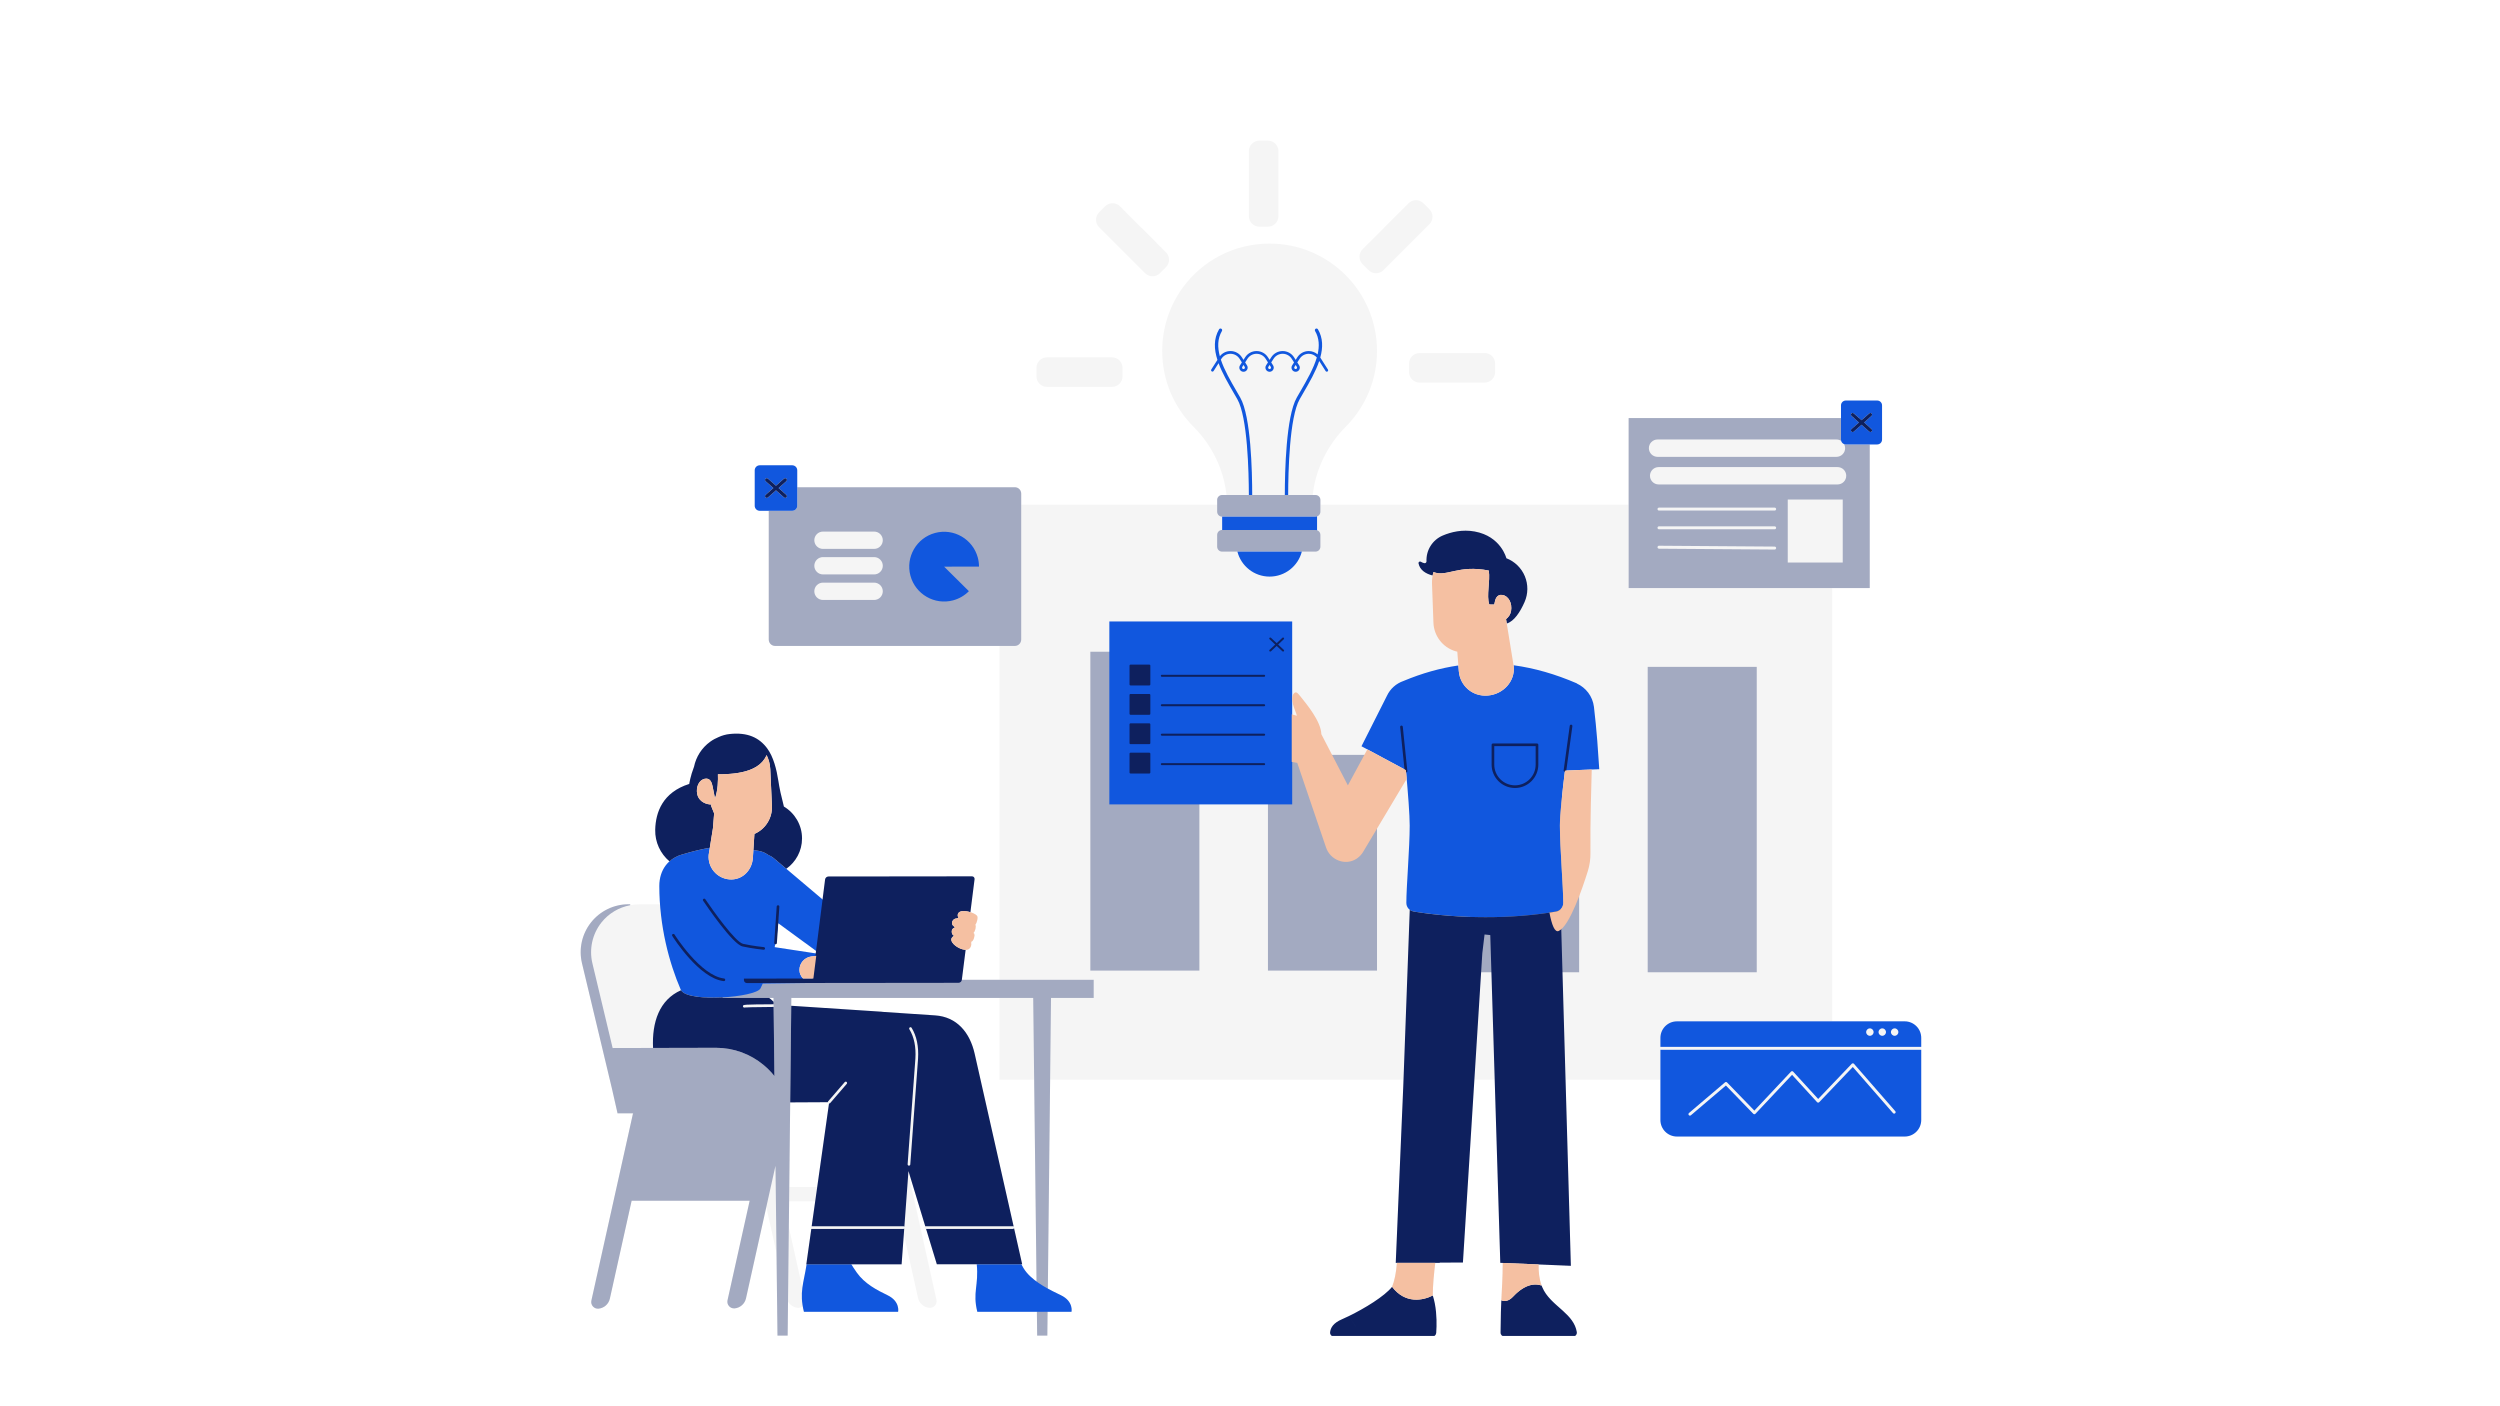
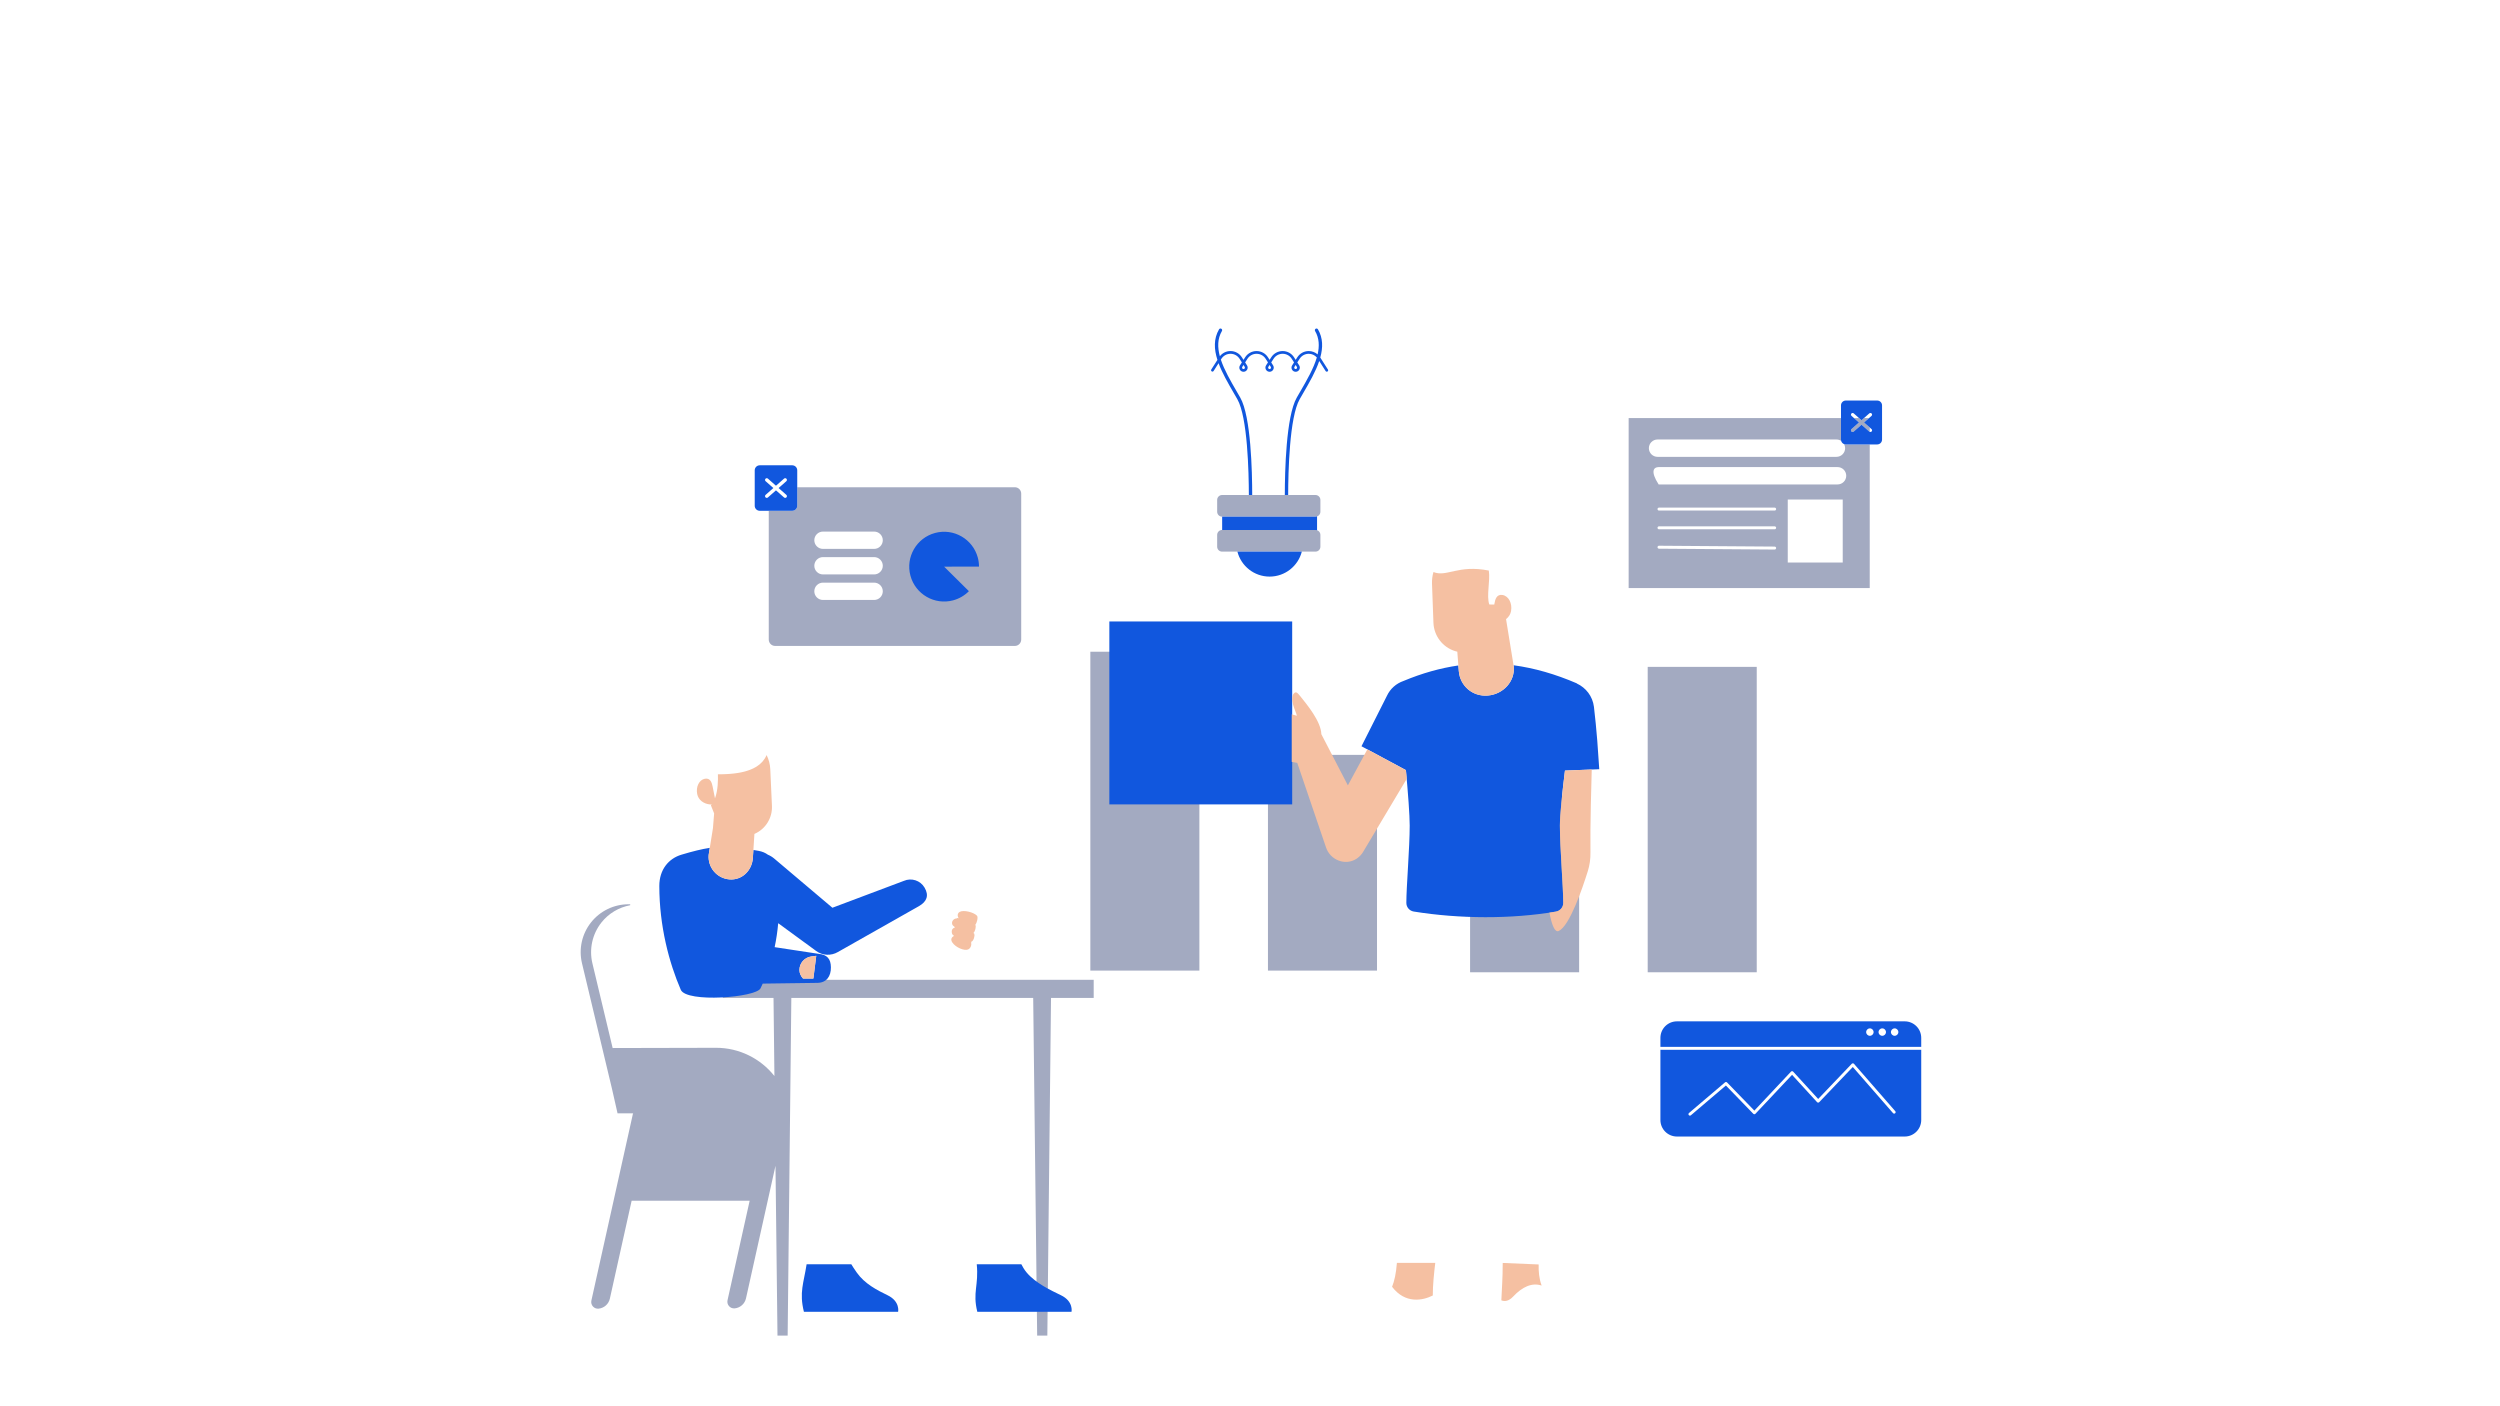
<svg xmlns="http://www.w3.org/2000/svg" version="1.0" preserveAspectRatio="xMidYMid meet" height="1080" viewBox="0 0 1440 810" zoomAndPan="magnify" width="1920">
  <defs>
    <clipPath id="acb6c2f13f">
-       <path clip-rule="nonzero" d="M 334 81 L 1107 81 L 1107 769.5 L 334 769.5 Z M 334 81" />
-     </clipPath>
+       </clipPath>
    <clipPath id="93ce93883e">
      <path clip-rule="nonzero" d="M 334 240 L 1077 240 L 1077 769.5 L 334 769.5 Z M 334 240" />
    </clipPath>
    <clipPath id="535008688d">
-       <path clip-rule="nonzero" d="M 376 237 L 1079 237 L 1079 769.5 L 376 769.5 Z M 376 237" />
-     </clipPath>
+       </clipPath>
  </defs>
  <rect fill-opacity="1" height="972" y="-81" fill="#ffffff" width="1728" x="-144" />
-   <rect fill-opacity="1" height="972" y="-81" fill="#ffffff" width="1728" x="-144" />
  <g clip-path="url(#acb6c2f13f)">
-     <path fill-rule="nonzero" fill-opacity="1" d="M 633.09 130.883 C 630.715 128.508 630.715 124.66 633.09 122.289 L 636.531 118.844 C 638.906 116.473 642.754 116.473 645.125 118.844 L 671.594 145.312 C 673.969 147.688 673.969 151.535 671.594 153.906 L 668.152 157.348 C 665.777 159.723 661.93 159.723 659.559 157.348 Z M 788.293 155.602 C 790.664 157.973 794.512 157.973 796.887 155.602 L 823.355 129.133 C 825.727 126.758 825.727 122.91 823.355 120.539 L 819.91 117.094 C 817.539 114.723 813.691 114.723 811.316 117.094 L 784.848 143.562 C 782.477 145.938 782.477 149.785 784.848 152.156 Z M 603.07 222.852 L 640.504 222.852 C 643.859 222.852 646.582 220.129 646.582 216.773 L 646.582 211.906 C 646.582 208.551 643.859 205.828 640.504 205.828 L 603.07 205.828 C 599.715 205.828 596.996 208.551 596.996 211.906 L 596.996 216.773 C 596.996 220.129 599.715 222.852 603.07 222.852 Z M 725.426 130.586 L 730.293 130.586 C 733.648 130.586 736.371 127.863 736.371 124.508 L 736.371 87.078 C 736.371 83.723 733.648 81 730.293 81 L 725.426 81 C 722.07 81 719.348 83.723 719.348 87.078 L 719.348 124.508 C 719.348 127.863 722.07 130.586 725.426 130.586 Z M 811.613 209.43 L 811.613 214.297 C 811.613 217.652 814.336 220.375 817.691 220.375 L 855.125 220.375 C 858.48 220.375 861.199 217.652 861.199 214.297 L 861.199 209.43 C 861.199 206.074 858.48 203.352 855.125 203.352 L 817.691 203.352 C 814.336 203.355 811.613 206.074 811.613 209.43 Z M 1106.629 597.82 C 1106.629 610.422 1106.629 632.512 1106.629 645.117 C 1106.629 650.375 1102.371 654.641 1097.113 654.641 C 1070.062 654.641 992.969 654.641 965.922 654.641 C 960.656 654.641 956.398 650.375 956.398 645.117 L 956.398 621.887 L 901.758 621.887 L 904.82 729.109 L 864.164 727.402 L 860.941 621.887 L 849.246 621.887 L 842.641 727.203 L 829.301 727.27 C 829.289 727.312 829.273 727.359 829.262 727.398 L 826.715 727.398 C 826.059 732.715 825.25 740.449 825.285 746.219 C 827.266 752.328 827.547 759.32 827.43 764.109 L 780.859 764.109 L 776.98 758.047 C 785.906 753.711 797.41 746.723 801.824 741.227 C 803.211 737.746 804.125 733.59 804.617 727.398 L 803.945 727.398 L 808.273 625.809 L 808.418 621.883 L 604.871 621.883 L 603.562 742.246 C 606.23 743.711 608.852 744.965 611.094 746.047 C 618.48 749.613 617.195 755.59 617.195 755.59 L 603.414 755.59 L 603.266 769.312 L 597.402 769.312 L 597.242 755.59 L 562.93 755.59 C 560.121 744.383 563.816 740.391 562.613 728.234 L 539.621 728.234 L 533.414 707.855 L 533.18 707.855 C 532.758 707.855 532.414 707.512 532.414 707.09 C 532.414 706.742 532.648 706.461 532.961 706.367 L 523.273 674.547 L 523.184 675.75 L 539.398 748.648 C 539.668 749.855 539.34 751.121 538.52 752.043 C 537.695 752.969 536.477 753.441 535.246 753.316 C 532.066 752.996 529.449 750.668 528.758 747.547 C 527.148 740.316 524.047 726.383 520.602 710.887 L 519.324 728.238 L 490.375 728.238 C 490.938 729.211 491.879 730.684 493.461 732.945 C 498.035 739.477 505.238 743.16 511.219 746.047 C 518.605 749.617 517.32 755.59 517.32 755.59 L 463.055 755.59 C 462.773 754.469 462.562 753.418 462.387 752.402 C 461.594 753.074 460.57 753.426 459.52 753.316 C 457.141 753.078 455.082 751.715 453.902 749.742 L 454.367 706.836 C 457.363 720.309 460.195 733.027 462.156 741.836 C 462.684 737.703 463.781 733.641 464.605 728.234 L 464.438 728.234 L 467.312 707.836 C 467.352 707.84 467.383 707.855 467.418 707.855 C 466.996 707.855 466.652 707.512 466.652 707.086 C 466.652 706.664 466.996 706.32 467.418 706.32 L 467.527 706.32 L 469.555 691.953 L 454.531 691.953 L 454.582 687.203 L 453.688 769.309 L 447.828 769.309 L 447.066 704.676 L 447.266 721.648 C 445.438 713.438 443.41 704.324 441.391 695.242 C 436.641 716.594 431.836 738.195 429.688 747.852 C 428.996 750.977 426.379 753.305 423.199 753.625 C 421.965 753.75 420.75 753.277 419.93 752.352 C 419.105 751.43 418.777 750.164 419.047 748.953 L 431.801 691.617 L 363.824 691.617 C 358.809 714.152 353.551 737.781 351.277 748.012 C 350.586 751.137 347.965 753.461 344.785 753.781 C 343.555 753.91 342.34 753.434 341.516 752.512 C 340.695 751.586 340.367 750.324 340.637 749.117 L 364.613 641.32 L 365.051 641.277 L 355.703 641.277 L 352.5 627.141 C 351.332 622.25 342.207 584.062 335.227 554.84 C 333.266 546.629 335.172 537.973 340.402 531.344 C 345.633 524.719 353.609 520.848 362.051 520.848 L 362.992 520.848 L 362.992 521.406 C 364.648 521.094 366.336 520.895 368.051 520.895 C 372.02 520.895 376.105 520.895 380.172 520.895 C 379.922 517.445 379.77 513.941 379.762 510.375 C 379.75 504.191 382.023 499.375 385.621 496.137 C 385.621 496.137 385.617 496.141 385.617 496.141 C 380.359 491.703 377.23 485.051 377.402 477.91 C 377.656 467.902 381.637 456.395 397 451.543 C 397 451.543 397.652 447.055 399.766 441.613 C 400.934 436.004 404.105 430.797 409.129 427.191 C 410.656 426.094 412.277 425.227 413.945 424.539 C 415.91 423.633 418.086 423.012 420.508 422.766 C 430.559 421.746 437.258 424.812 441.891 431.043 C 445.555 435.969 447.359 443.445 448.305 449.652 C 448.996 454.164 449.984 458.625 451.148 463.039 C 451.285 463.551 451.391 464.055 451.508 464.559 C 457.766 468.301 461.969 475.117 461.969 482.934 C 461.969 490.152 458.387 496.531 452.91 500.41 L 473.789 518.066 L 475.246 506.559 C 475.363 505.621 476.219 504.859 477.156 504.859 L 524.43 504.805 L 559.863 504.766 C 560.797 504.766 561.465 505.523 561.344 506.461 L 558.945 525.41 C 558.93 525.406 558.914 525.402 558.902 525.398 C 560.5 525.887 561.965 526.613 562.758 527.453 C 563.52 528.262 562.648 531.863 561.809 532.508 C 561.887 532.602 561.926 532.723 561.867 532.84 C 561.863 532.855 561.844 532.852 561.836 532.863 C 562.348 533.617 561.711 536.598 560.637 537.418 C 560.766 537.484 560.895 537.539 561.023 537.605 C 561.172 537.68 561.227 537.848 561.172 538 C 561.645 538.887 560.816 541.938 559.609 542.391 C 559.555 542.41 559.465 542.418 559.383 542.426 C 559.496 542.52 559.547 542.668 559.48 542.801 C 559.461 542.848 559.41 542.855 559.371 542.883 C 559.699 544.09 559.246 546.172 557.625 546.887 C 557.238 547.059 556.738 547.098 556.203 547.086 L 554.02 564.355 L 575.695 564.355 L 575.695 372.062 C 544.508 372.062 464.535 372.062 446.473 372.062 C 444.445 372.062 442.805 370.418 442.805 368.395 L 442.805 294.211 L 437.602 294.211 C 436.84 294.211 436.102 293.906 435.562 293.363 C 435.02 292.82 434.715 292.082 434.715 291.32 C 434.715 286.277 434.715 275.945 434.715 270.902 C 434.715 270.137 435.02 269.402 435.562 268.859 C 436.102 268.324 436.84 268.012 437.602 268.012 C 442.32 268.012 451.605 268.012 456.324 268.012 C 457.086 268.012 457.82 268.324 458.363 268.859 C 458.906 269.402 459.211 270.141 459.211 270.902 C 459.211 273.324 459.211 276.965 459.211 280.656 L 584.551 280.656 C 586.57 280.656 588.215 282.301 588.215 284.32 L 588.215 290.699 L 701.086 290.699 L 701.086 287.957 C 701.086 286.395 702.352 285.129 703.914 285.129 L 706.461 285.129 C 704.863 270.328 698.125 256.5 687.496 245.848 C 676.336 234.66 669.438 219.223 669.438 202.172 C 669.438 188.551 673.789 175.984 681.188 165.785 C 692.32 150.438 710.359 140.453 730.855 140.312 C 765.223 140.074 793.156 167.859 793.156 202.172 C 793.156 219.156 786.309 234.535 775.227 245.711 C 764.586 256.445 757.754 270.277 756.133 285.129 L 757.719 285.129 C 759.281 285.129 760.547 286.395 760.547 287.957 L 760.547 290.699 L 938.102 290.699 L 938.102 240.805 L 1060.414 240.805 C 1060.414 238 1060.414 235.371 1060.414 233.496 C 1060.414 232.758 1060.703 232.047 1061.23 231.523 C 1061.75 231.004 1062.465 230.703 1063.203 230.703 C 1067.754 230.703 1076.723 230.703 1081.273 230.703 C 1082.012 230.703 1082.719 231.004 1083.246 231.523 C 1083.77 232.047 1084.062 232.758 1084.062 233.496 C 1084.062 238.363 1084.062 248.336 1084.062 253.207 C 1084.062 253.945 1083.77 254.652 1083.246 255.18 C 1082.719 255.703 1082.012 255.996 1081.273 255.996 L 1076.965 255.996 L 1076.965 338.738 L 1055.344 338.738 L 1055.344 588.297 C 1072.484 588.297 1087.777 588.297 1097.113 588.297 C 1102.371 588.297 1106.629 592.555 1106.629 597.82 Z M 1060.531 253.961 Z M 1062.191 255.801 Z M 1062.641 256.953 C 1062.629 256.914 1062.617 256.879 1062.605 256.844 C 1062.617 256.879 1062.633 256.914 1062.641 256.953 Z M 1063.203 255.996 C 1063.027 255.996 1062.855 255.977 1062.684 255.945 C 1062.852 255.98 1063.027 255.996 1063.203 255.996 Z M 1059.848 253.594 C 1060.082 253.699 1060.309 253.82 1060.523 253.961 C 1060.309 253.82 1060.082 253.699 1059.848 253.594 Z M 1057.801 253.145 C 1058.105 253.145 1058.402 253.184 1058.691 253.234 C 1058.406 253.18 1058.109 253.145 1057.801 253.145 Z M 1058.984 253.301 C 1059.172 253.348 1059.359 253.406 1059.539 253.473 C 1059.359 253.406 1059.172 253.348 1058.984 253.301 Z M 760.008 306.449 C 760.004 306.438 759.996 306.434 759.992 306.426 C 759.996 306.434 760.004 306.441 760.008 306.449 Z M 760.418 307.293 C 760.402 307.242 760.391 307.195 760.371 307.148 C 760.387 307.195 760.402 307.246 760.418 307.293 Z M 760.008 296.414 C 760.004 296.422 759.996 296.43 759.992 296.434 C 759.996 296.43 760.004 296.422 760.008 296.414 Z M 760.418 295.57 C 760.402 295.617 760.391 295.668 760.371 295.715 C 760.391 295.668 760.402 295.617 760.418 295.57 Z M 758.199 305.316 C 758.043 305.285 757.883 305.266 757.719 305.266 C 757.883 305.27 758.043 305.289 758.199 305.316 Z M 757.719 297.594 C 757.883 297.594 758.043 297.574 758.199 297.547 C 758.043 297.574 757.883 297.594 757.719 297.594 Z M 445.602 580 C 434.246 580.086 430.582 580.211 429.418 580.289 C 430.586 580.211 434.246 580.086 445.602 580 L 445.715 589.605 L 446.07 619.801 Z M 462.543 563.637 L 468.504 563.629 L 470.16 550.547 L 469.676 550.613 L 468.027 563.629 L 462.543 563.637 C 462.121 563.172 461.77 562.664 461.461 562.133 C 461.77 562.664 462.121 563.176 462.543 563.637 Z M 428.715 578.867 C 428.707 578.871 428.703 578.871 428.699 578.871 C 428.703 578.871 428.707 578.867 428.715 578.867 Z M 428.262 579.004 C 428.262 579.004 428.258 579.004 428.258 579.004 C 428.258 579.004 428.258 579.004 428.262 579.004 Z M 428.383 578.957 C 428.379 578.957 428.379 578.957 428.379 578.957 C 428.379 578.957 428.379 578.957 428.383 578.957 Z M 428.52 578.914 C 428.523 578.914 428.527 578.91 428.531 578.91 C 428.527 578.91 428.523 578.91 428.52 578.914 Z M 428.934 578.828 C 428.922 578.832 428.914 578.832 428.902 578.836 C 428.914 578.832 428.922 578.832 428.934 578.828 Z M 445.586 578.465 L 445.543 574.816 L 443.027 574.816 C 443.945 575.488 444.793 576.215 445.566 576.996 Z M 439.801 578.508 C 439.793 578.508 439.785 578.508 439.781 578.508 C 439.785 578.508 439.793 578.508 439.801 578.508 Z M 436.328 578.547 C 436.367 578.547 436.406 578.547 436.445 578.543 C 436.406 578.543 436.367 578.547 436.328 578.547 Z M 435.262 578.559 C 435.359 578.559 435.461 578.555 435.562 578.555 C 435.461 578.559 435.359 578.559 435.262 578.559 Z M 434.426 578.574 C 434.492 578.57 434.562 578.57 434.633 578.57 C 434.562 578.57 434.492 578.57 434.426 578.574 Z M 433.797 578.586 C 433.738 578.586 433.68 578.586 433.621 578.586 C 433.68 578.586 433.738 578.586 433.797 578.586 Z M 432.867 578.605 C 432.93 578.602 432.988 578.602 433.051 578.602 C 432.988 578.602 432.93 578.602 432.867 578.605 Z M 432.203 578.621 C 432.258 578.621 432.312 578.617 432.367 578.617 C 432.312 578.617 432.258 578.621 432.203 578.621 Z M 431.617 578.641 C 431.656 578.641 431.691 578.637 431.734 578.637 C 431.691 578.637 431.656 578.641 431.617 578.641 Z M 431.074 578.66 C 431.109 578.66 431.137 578.66 431.172 578.656 C 431.141 578.66 431.109 578.66 431.074 578.66 Z M 430.574 578.684 C 430.609 578.684 430.641 578.68 430.68 578.68 C 430.641 578.68 430.609 578.684 430.574 578.684 Z M 430.152 578.711 C 430.18 578.707 430.203 578.707 430.23 578.707 C 430.203 578.707 430.18 578.707 430.152 578.711 Z M 429.773 578.734 C 429.793 578.734 429.812 578.734 429.836 578.73 C 429.812 578.734 429.793 578.734 429.773 578.734 Z M 429.438 578.766 C 429.457 578.766 429.473 578.762 429.488 578.762 C 429.473 578.762 429.457 578.766 429.438 578.766 Z M 429.148 578.801 C 429.164 578.797 429.176 578.797 429.191 578.793 C 429.176 578.797 429.164 578.797 429.148 578.801 Z M 427.188 606.145 C 427.199 606.148 427.211 606.152 427.223 606.156 C 427.223 606.156 427.223 606.156 427.219 606.156 C 427.207 606.152 427.199 606.148 427.188 606.145 Z M 430.691 607.617 C 430.688 607.617 430.688 607.613 430.688 607.613 C 430.613 607.578 430.543 607.547 430.469 607.516 C 430.543 607.547 430.617 607.578 430.691 607.617 Z M 436.934 611.227 C 436.898 611.203 436.871 611.184 436.84 611.164 C 436.84 611.164 436.836 611.164 436.836 611.164 C 436.871 611.184 436.902 611.203 436.934 611.227 Z M 439.809 613.414 C 439.805 613.41 439.805 613.41 439.805 613.41 C 439.805 613.41 439.801 613.41 439.801 613.406 C 439.801 613.406 439.801 613.406 439.797 613.406 C 439.801 613.406 439.805 613.41 439.809 613.414 Z M 443.121 616.465 C 443.113 616.453 443.102 616.441 443.09 616.43 C 443.102 616.441 443.113 616.453 443.121 616.465 Z M 429.312 580.293 C 429.273 580.297 429.234 580.301 429.203 580.301 C 429.234 580.301 429.273 580.297 429.312 580.293 Z M 549.875 534.109 C 549.887 534.062 549.922 534.035 549.949 533.996 C 549.922 534.035 549.887 534.062 549.875 534.109 Z M 549.676 544.16 C 549.879 544.348 550.086 544.535 550.312 544.711 C 550.086 544.535 549.879 544.348 549.676 544.16 Z M 549.352 543.855 C 549.059 543.551 548.789 543.238 548.566 542.91 C 548.789 543.238 549.059 543.551 549.352 543.855 Z M 552.355 545.992 C 552.227 545.93 552.098 545.871 551.973 545.801 C 552.098 545.867 552.227 545.93 552.355 545.992 Z M 551.359 545.438 C 551.164 545.316 550.965 545.191 550.777 545.055 C 550.969 545.188 551.16 545.316 551.359 545.438 Z M 557.387 525.023 C 557.207 524.988 557.031 524.957 556.855 524.93 C 557.031 524.957 557.207 524.988 557.387 525.023 Z M 555.199 524.785 C 555.48 524.785 555.77 524.805 556.066 524.832 C 555.77 524.805 555.48 524.789 555.199 524.785 Z M 551.652 526.934 C 551.715 526.316 552.004 525.711 552.738 525.27 C 552.988 525.125 553.293 525.023 553.625 524.941 C 553.293 525.023 552.988 525.121 552.738 525.27 C 552.004 525.707 551.715 526.316 551.652 526.934 Z M 553.816 524.895 C 554.129 524.832 554.469 524.797 554.832 524.785 C 554.469 524.797 554.129 524.832 553.816 524.895 Z M 548.375 531.383 C 548.414 531.035 548.523 530.719 548.684 530.434 C 549.188 529.523 550.141 529.004 551.141 529.008 C 551.188 528.848 551.34 528.742 551.504 528.777 C 551.516 528.781 551.777 528.836 552.219 528.945 C 551.777 528.836 551.516 528.781 551.504 528.777 C 551.34 528.742 551.188 528.852 551.141 529.008 C 550.141 529.004 549.188 529.523 548.684 530.438 C 548.523 530.719 548.414 531.035 548.375 531.383 Z M 548.211 536.855 C 548.09 535.141 549.195 534.527 549.914 534.305 C 549.195 534.527 548.09 535.141 548.211 536.855 Z M 547.973 541.508 C 547.805 540.273 548.734 539.52 549.375 539.152 C 549.402 539.109 549.426 539.07 549.469 539.043 C 549.426 539.07 549.406 539.109 549.379 539.152 C 548.734 539.52 547.805 540.273 547.973 541.508 Z M 469.078 546.992 L 448.258 531.781 L 447.48 543.18 C 447.453 543.586 447.117 543.895 446.715 543.895 C 446.699 543.895 446.68 543.895 446.664 543.895 C 446.617 543.891 446.578 543.871 446.535 543.859 C 446.426 544.426 446.324 544.992 446.203 545.562 L 469.863 549.16 L 470.047 547.703 C 470.02 547.684 469.988 547.668 469.961 547.648 Z M 388.832 493.852 C 388.855 493.84 388.875 493.832 388.898 493.816 C 388.875 493.832 388.855 493.84 388.832 493.852 Z M 390.445 493.066 C 390.574 493.012 390.699 492.957 390.828 492.906 C 390.699 492.957 390.574 493.012 390.445 493.066 Z M 360.637 521.957 C 360.59 521.969 360.547 521.984 360.5 521.996 C 360.547 521.984 360.59 521.973 360.637 521.957 Z M 354.27 524.637 C 354.098 524.734 353.922 524.82 353.754 524.922 C 353.922 524.82 354.098 524.734 354.27 524.637 Z M 351.352 526.566 C 351.715 526.293 352.086 526.035 352.461 525.777 C 352.086 526.031 351.715 526.293 351.352 526.566 Z M 349.031 528.551 C 349.457 528.148 349.887 527.754 350.336 527.379 C 349.887 527.754 349.457 528.148 349.031 528.551 Z M 346.402 531.395 C 346.996 530.645 347.633 529.941 348.289 529.262 C 347.633 529.938 346.996 530.645 346.402 531.395 Z M 345.973 574.746 C 346.18 575.621 346.391 576.5 346.602 577.379 C 346.391 576.5 346.18 575.621 345.973 574.746 Z M 341.227 554.887 C 342.117 558.609 343.043 562.48 343.98 566.406 C 343.039 562.48 342.117 558.609 341.227 554.887 Z M 344.199 567.32 C 344.609 569.035 345.02 570.762 345.434 572.488 C 345.02 570.762 344.609 569.035 344.199 567.32 Z M 446.688 672.301 L 446.676 671.492 C 446.023 674.426 445.344 677.48 444.652 680.598 C 445.312 677.621 445.965 674.688 446.594 671.879 C 446.625 672.016 446.656 672.16 446.688 672.301 Z M 443.758 684.609 C 443.758 684.613 443.758 684.617 443.758 684.621 C 443.758 684.617 443.758 684.613 443.758 684.609 Z M 470.715 683.723 L 477.504 635.586 C 477.539 635.59 477.57 635.625 477.605 635.625 C 477.426 635.625 477.246 635.562 477.102 635.438 C 476.926 635.289 476.844 635.074 476.844 634.859 L 455.152 634.977 L 455.184 632.219 L 455.727 582.297 L 455.727 582.105 L 455.73 581.949 L 454.621 683.719 L 470.715 683.719 Z M 477.023 634.355 C 476.961 634.43 476.914 634.512 476.887 634.598 C 476.918 634.512 476.961 634.43 477.023 634.355 Z M 583.82 707.758 C 583.832 707.75 583.844 707.742 583.855 707.734 C 583.844 707.742 583.832 707.75 583.82 707.758 Z M 597.039 738.129 L 595.117 574.816 L 595.672 621.887 L 575.691 621.887 L 575.691 574.816 L 455.805 574.816 L 455.758 579.324 L 507.512 582.723 C 508 582.754 508.473 582.824 508.949 582.879 L 538.566 584.859 C 551.141 585.676 558.645 594.672 561.414 606.961 L 583.867 706.453 C 584.082 706.59 584.23 706.82 584.23 707.09 C 584.23 707.238 584.176 707.371 584.102 707.492 L 588.785 728.238 L 588.309 728.238 C 588.953 729.535 589.957 731.301 591.324 732.945 C 592.934 734.871 594.918 736.574 597.039 738.129 Z M 1034.773 621.883 L 1046.625 634.832 Z M 908.238 767.273 C 908.461 768.629 907.387 769.855 906.012 769.855 L 866.57 769.855 C 865.324 769.855 864.316 768.84 864.324 767.594 C 864.34 763.199 864.414 759.434 864.512 756.086 C 864.516 755.953 864.52 755.816 864.523 755.68 C 864.539 755.207 864.555 754.742 864.566 754.285 C 864.574 754.062 864.582 753.84 864.59 753.621 C 864.605 753.238 864.617 752.855 864.633 752.484 C 864.645 752.137 864.66 751.793 864.672 751.453 C 864.68 751.227 864.691 750.992 864.699 750.77 C 864.727 750.164 864.75 749.574 864.777 749 C 865.129 741.312 865.547 735.797 865.547 728.582 C 865.547 728.191 865.566 727.836 865.578 727.457 L 886.262 728.328 C 886.172 732.398 886.5 736.453 887.984 740.477 C 888.09 740.766 888.184 741.055 888.305 741.344 C 888.309 741.355 888.316 741.363 888.32 741.371 C 888.605 742.066 888.934 742.734 889.293 743.379 C 889.422 743.609 889.57 743.824 889.711 744.047 C 889.961 744.457 890.211 744.871 890.484 745.262 C 890.664 745.516 890.859 745.758 891.047 746.004 C 891.305 746.348 891.566 746.688 891.84 747.02 C 892.055 747.273 892.281 747.523 892.508 747.773 C 892.777 748.074 893.047 748.375 893.328 748.668 C 893.574 748.926 893.824 749.176 894.078 749.426 C 894.352 749.695 894.629 749.973 894.914 750.238 C 895.191 750.5 895.469 750.766 895.75 751.023 C 896.016 751.266 896.281 751.508 896.547 751.75 C 897.691 752.777 898.848 753.785 899.977 754.805 C 900.113 754.926 900.254 755.047 900.387 755.168 C 900.383 755.168 900.383 755.168 900.379 755.168 C 904.121 758.574 907.402 762.168 908.238 767.273 Z M 866.859 749.359 C 866.738 749.367 866.617 749.359 866.5 749.359 C 866.617 749.363 866.738 749.367 866.859 749.359 Z M 871.547 746.844 C 871.918 746.445 872.293 746.066 872.672 745.695 C 872.293 746.066 871.918 746.445 871.547 746.844 C 871.25 747.156 870.961 747.426 870.676 747.676 C 870.961 747.426 871.254 747.156 871.547 746.844 Z M 867.633 749.266 C 867.492 749.297 867.352 749.32 867.211 749.336 C 867.352 749.32 867.492 749.293 867.633 749.266 Z M 868.703 748.945 C 868.449 749.051 868.203 749.133 867.957 749.199 C 868.203 749.133 868.449 749.051 868.703 748.945 Z M 869.523 748.516 C 869.312 748.645 869.105 748.754 868.898 748.848 C 869.105 748.754 869.312 748.645 869.523 748.516 Z M 870.406 747.891 C 870.207 748.051 870.008 748.199 869.812 748.328 C 870.008 748.199 870.207 748.051 870.406 747.891 Z M 886.938 740.184 C 884.785 739.68 882.637 739.84 880.508 740.551 C 880.906 740.414 881.301 740.297 881.699 740.203 C 882.398 740.039 883.102 739.941 883.805 739.906 C 884.844 739.852 885.891 739.941 886.938 740.184 Z M 873.82 744.633 C 873.555 744.871 873.289 745.113 873.023 745.363 C 873.285 745.113 873.551 744.871 873.82 744.633 Z M 875.023 743.629 C 874.754 743.84 874.488 744.059 874.223 744.285 C 874.488 744.059 874.758 743.84 875.023 743.629 Z M 877.715 741.809 C 876.934 742.254 876.156 742.766 875.387 743.348 C 876.156 742.766 876.934 742.25 877.715 741.809 Z M 878.074 741.617 C 878.348 741.469 878.625 741.328 878.906 741.195 C 878.625 741.328 878.348 741.469 878.074 741.617 Z M 880.152 740.68 C 879.871 740.781 879.59 740.895 879.309 741.016 C 879.59 740.895 879.871 740.781 880.152 740.68 Z M 776.98 758.047 C 775.621 758.707 774.32 759.309 773.117 759.828 C 767.82 762.125 766.484 764.77 766.145 767.32 C 765.965 768.664 767.02 769.855 768.375 769.855 L 825.02 769.855 C 826.195 769.855 827.172 768.953 827.258 767.781 C 827.328 766.824 827.398 765.562 827.43 764.109 L 780.859 764.109 Z M 776.98 758.047" fill="#f5f5f5" />
-   </g>
+     </g>
  <g clip-path="url(#93ce93883e)">
-     <path fill-rule="evenodd" fill-opacity="1" d="M 909.578 560.023 L 846.766 560.023 L 846.766 459.012 L 909.578 459.012 Z M 690.848 375.398 L 628.039 375.398 L 628.039 559.074 L 690.848 559.074 Z M 793.156 434.82 L 730.344 434.82 L 730.344 559.074 L 793.156 559.074 Z M 1011.883 384.121 L 949.074 384.121 L 949.074 560.023 L 1011.883 560.023 Z M 760.547 314.906 L 760.547 308.098 C 760.547 306.535 759.281 305.27 757.719 305.27 L 703.914 305.27 C 702.352 305.27 701.086 306.535 701.086 308.098 L 701.086 314.906 C 701.086 316.469 702.352 317.734 703.914 317.734 L 757.719 317.734 C 759.281 317.734 760.547 316.469 760.547 314.906 Z M 760.547 294.766 L 760.547 287.957 C 760.547 286.395 759.281 285.125 757.719 285.125 L 703.914 285.125 C 702.352 285.125 701.086 286.395 701.086 287.957 L 701.086 294.766 C 701.086 296.328 702.352 297.594 703.914 297.594 L 757.719 297.594 C 759.281 297.594 760.547 296.328 760.547 294.766 Z M 584.551 280.652 L 459.211 280.652 C 459.211 284.645 459.211 288.695 459.211 291.316 C 459.211 292.082 458.91 292.816 458.367 293.359 C 457.82 293.906 457.086 294.207 456.324 294.207 L 442.805 294.207 L 442.805 368.391 C 442.805 370.414 444.445 372.059 446.477 372.059 C 466.676 372.059 564.344 372.059 584.551 372.059 C 586.574 372.059 588.215 370.414 588.215 368.391 L 588.215 284.32 C 588.215 282.297 586.57 280.652 584.551 280.652 Z M 507.031 344.109 C 506.098 345.055 504.828 345.578 503.504 345.578 C 495.926 345.578 481.602 345.578 474.031 345.578 C 472.711 345.578 471.438 345.055 470.504 344.109 C 469.566 343.176 469.043 341.914 469.043 340.594 C 469.043 339.27 469.57 337.996 470.504 337.066 C 471.438 336.121 472.707 335.598 474.031 335.598 C 481.602 335.598 495.926 335.598 503.504 335.598 C 504.824 335.598 506.098 336.121 507.031 337.066 C 507.969 337.996 508.492 339.27 508.492 340.594 C 508.492 341.914 507.969 343.176 507.031 344.109 Z M 507.031 329.402 C 506.098 330.348 504.828 330.871 503.504 330.871 C 495.926 330.871 481.602 330.871 474.031 330.871 C 472.711 330.871 471.438 330.348 470.504 329.402 C 469.566 328.473 469.043 327.207 469.043 325.887 C 469.043 324.562 469.57 323.293 470.504 322.359 C 471.438 321.414 472.707 320.891 474.031 320.891 L 503.504 320.891 C 504.824 320.891 506.098 321.414 507.031 322.359 C 507.969 323.289 508.492 324.562 508.492 325.887 C 508.492 327.207 507.969 328.473 507.031 329.402 Z M 507.031 314.699 C 506.098 315.641 504.828 316.164 503.504 316.164 C 495.926 316.164 481.602 316.164 474.031 316.164 C 472.711 316.164 471.438 315.641 470.504 314.699 C 469.566 313.766 469.043 312.504 469.043 311.18 C 469.043 309.859 469.57 308.586 470.504 307.652 C 471.438 306.711 472.707 306.188 474.031 306.188 L 503.504 306.188 C 504.824 306.188 506.098 306.711 507.031 307.652 C 507.969 308.586 508.492 309.859 508.492 311.18 C 508.492 312.504 507.969 313.766 507.031 314.699 Z M 1067.113 248.832 C 1067.352 248.832 1067.578 248.746 1067.75 248.59 L 1072.234 244.633 L 1076.719 248.59 C 1076.789 248.652 1076.879 248.699 1076.965 248.738 L 1076.965 246.238 L 1073.691 243.352 L 1076.578 240.801 L 1073.668 240.801 L 1072.234 242.066 L 1070.801 240.801 L 1067.891 240.801 L 1070.777 243.352 L 1066.473 247.148 C 1066.281 247.316 1066.168 247.551 1066.152 247.809 C 1066.137 248.066 1066.223 248.312 1066.395 248.508 C 1066.574 248.715 1066.84 248.832 1067.113 248.832 Z M 1063.203 255.996 C 1062.852 255.996 1062.512 255.926 1062.191 255.801 C 1062.566 256.504 1062.797 257.293 1062.797 258.141 C 1062.797 260.906 1060.562 263.141 1057.801 263.141 L 954.746 263.141 C 951.984 263.141 949.75 260.906 949.75 258.141 C 949.75 255.383 951.984 253.145 954.746 253.145 C 973.438 253.145 1039.113 253.145 1057.801 253.145 C 1058.809 253.145 1059.746 253.449 1060.527 253.961 C 1060.461 253.719 1060.41 253.465 1060.41 253.207 C 1060.41 250.211 1060.41 245.285 1060.41 240.805 L 938.102 240.805 L 938.102 338.738 L 1076.965 338.738 L 1076.965 255.996 Z M 1022.188 316.539 L 955.57 316.051 C 955.102 316.047 954.723 315.66 954.727 315.191 C 954.73 314.719 955.113 314.34 955.586 314.344 L 1022.199 314.832 C 1022.672 314.836 1023.051 315.219 1023.047 315.691 C 1023.039 316.164 1022.656 316.543 1022.188 316.539 Z M 1022.195 304.875 L 955.578 304.875 C 955.105 304.875 954.723 304.492 954.723 304.02 C 954.723 303.551 955.105 303.168 955.578 303.168 L 1022.195 303.168 C 1022.664 303.168 1023.047 303.551 1023.047 304.02 C 1023.047 304.492 1022.664 304.875 1022.195 304.875 Z M 1022.195 294.086 L 955.578 294.086 C 955.105 294.086 954.723 293.707 954.723 293.234 C 954.723 292.766 955.105 292.383 955.578 292.383 L 1022.195 292.383 C 1022.664 292.383 1023.047 292.766 1023.047 293.234 C 1023.047 293.707 1022.664 294.086 1022.195 294.086 Z M 1061.414 324.027 L 1029.746 324.027 L 1029.746 287.719 L 1061.414 287.719 Z M 1058.434 279.039 L 955.379 279.039 C 952.621 279.039 950.383 276.805 950.383 274.039 C 950.383 271.281 952.621 269.043 955.379 269.043 C 974.07 269.043 1039.742 269.043 1058.434 269.043 C 1061.195 269.043 1063.434 271.281 1063.434 274.039 C 1063.434 276.805 1061.195 279.039 1058.434 279.039 Z M 416.324 564.363 L 416.324 574.816 L 445.543 574.816 L 446.07 619.797 C 438.152 609.805 425.91 603.496 412.344 603.527 C 390.035 603.578 364.121 603.641 352.883 603.668 C 349.445 589.277 345.02 570.766 341.227 554.887 C 339.266 546.68 341.172 538.02 346.402 531.391 C 350.57 526.113 356.492 522.621 362.992 521.406 L 362.992 520.852 L 362.051 520.852 C 353.609 520.852 345.633 524.719 340.402 531.348 C 335.172 537.973 333.266 546.633 335.227 554.84 C 342.207 584.062 351.332 622.254 352.5 627.141 L 355.703 641.281 L 365.051 641.281 L 364.613 641.324 L 340.637 749.117 C 340.367 750.324 340.695 751.586 341.52 752.512 C 342.34 753.438 343.559 753.91 344.789 753.785 C 347.969 753.465 350.586 751.137 351.281 748.016 C 353.555 737.785 358.812 714.152 363.824 691.621 L 431.805 691.621 L 419.051 748.957 C 418.781 750.164 419.109 751.43 419.934 752.352 C 420.754 753.277 421.969 753.75 423.203 753.625 C 426.383 753.305 429 750.977 429.691 747.855 C 432.664 734.496 440.723 698.273 446.68 671.492 L 447.828 769.312 L 453.688 769.312 L 455.809 574.816 L 595.121 574.816 L 597.406 769.312 L 603.266 769.312 L 605.387 574.816 L 629.969 574.816 L 629.969 564.367 L 416.324 564.367 Z M 416.324 564.363" fill="#a3aac1" />
+     <path fill-rule="evenodd" fill-opacity="1" d="M 909.578 560.023 L 846.766 560.023 L 846.766 459.012 L 909.578 459.012 Z M 690.848 375.398 L 628.039 375.398 L 628.039 559.074 L 690.848 559.074 Z M 793.156 434.82 L 730.344 434.82 L 730.344 559.074 L 793.156 559.074 Z M 1011.883 384.121 L 949.074 384.121 L 949.074 560.023 L 1011.883 560.023 Z M 760.547 314.906 L 760.547 308.098 C 760.547 306.535 759.281 305.27 757.719 305.27 L 703.914 305.27 C 702.352 305.27 701.086 306.535 701.086 308.098 L 701.086 314.906 C 701.086 316.469 702.352 317.734 703.914 317.734 L 757.719 317.734 C 759.281 317.734 760.547 316.469 760.547 314.906 Z M 760.547 294.766 L 760.547 287.957 C 760.547 286.395 759.281 285.125 757.719 285.125 L 703.914 285.125 C 702.352 285.125 701.086 286.395 701.086 287.957 L 701.086 294.766 C 701.086 296.328 702.352 297.594 703.914 297.594 L 757.719 297.594 C 759.281 297.594 760.547 296.328 760.547 294.766 Z M 584.551 280.652 L 459.211 280.652 C 459.211 284.645 459.211 288.695 459.211 291.316 C 459.211 292.082 458.91 292.816 458.367 293.359 C 457.82 293.906 457.086 294.207 456.324 294.207 L 442.805 294.207 L 442.805 368.391 C 442.805 370.414 444.445 372.059 446.477 372.059 C 466.676 372.059 564.344 372.059 584.551 372.059 C 586.574 372.059 588.215 370.414 588.215 368.391 L 588.215 284.32 C 588.215 282.297 586.57 280.652 584.551 280.652 Z M 507.031 344.109 C 506.098 345.055 504.828 345.578 503.504 345.578 C 495.926 345.578 481.602 345.578 474.031 345.578 C 472.711 345.578 471.438 345.055 470.504 344.109 C 469.566 343.176 469.043 341.914 469.043 340.594 C 469.043 339.27 469.57 337.996 470.504 337.066 C 471.438 336.121 472.707 335.598 474.031 335.598 C 481.602 335.598 495.926 335.598 503.504 335.598 C 504.824 335.598 506.098 336.121 507.031 337.066 C 507.969 337.996 508.492 339.27 508.492 340.594 C 508.492 341.914 507.969 343.176 507.031 344.109 Z M 507.031 329.402 C 506.098 330.348 504.828 330.871 503.504 330.871 C 495.926 330.871 481.602 330.871 474.031 330.871 C 472.711 330.871 471.438 330.348 470.504 329.402 C 469.566 328.473 469.043 327.207 469.043 325.887 C 469.043 324.562 469.57 323.293 470.504 322.359 C 471.438 321.414 472.707 320.891 474.031 320.891 L 503.504 320.891 C 504.824 320.891 506.098 321.414 507.031 322.359 C 507.969 323.289 508.492 324.562 508.492 325.887 C 508.492 327.207 507.969 328.473 507.031 329.402 Z M 507.031 314.699 C 506.098 315.641 504.828 316.164 503.504 316.164 C 495.926 316.164 481.602 316.164 474.031 316.164 C 472.711 316.164 471.438 315.641 470.504 314.699 C 469.566 313.766 469.043 312.504 469.043 311.18 C 469.043 309.859 469.57 308.586 470.504 307.652 C 471.438 306.711 472.707 306.188 474.031 306.188 L 503.504 306.188 C 504.824 306.188 506.098 306.711 507.031 307.652 C 507.969 308.586 508.492 309.859 508.492 311.18 C 508.492 312.504 507.969 313.766 507.031 314.699 Z M 1067.113 248.832 C 1067.352 248.832 1067.578 248.746 1067.75 248.59 L 1072.234 244.633 L 1076.719 248.59 C 1076.789 248.652 1076.879 248.699 1076.965 248.738 L 1076.965 246.238 L 1073.691 243.352 L 1076.578 240.801 L 1073.668 240.801 L 1072.234 242.066 L 1070.801 240.801 L 1067.891 240.801 L 1070.777 243.352 L 1066.473 247.148 C 1066.281 247.316 1066.168 247.551 1066.152 247.809 C 1066.137 248.066 1066.223 248.312 1066.395 248.508 C 1066.574 248.715 1066.84 248.832 1067.113 248.832 Z M 1063.203 255.996 C 1062.852 255.996 1062.512 255.926 1062.191 255.801 C 1062.566 256.504 1062.797 257.293 1062.797 258.141 C 1062.797 260.906 1060.562 263.141 1057.801 263.141 L 954.746 263.141 C 951.984 263.141 949.75 260.906 949.75 258.141 C 949.75 255.383 951.984 253.145 954.746 253.145 C 973.438 253.145 1039.113 253.145 1057.801 253.145 C 1058.809 253.145 1059.746 253.449 1060.527 253.961 C 1060.461 253.719 1060.41 253.465 1060.41 253.207 C 1060.41 250.211 1060.41 245.285 1060.41 240.805 L 938.102 240.805 L 938.102 338.738 L 1076.965 338.738 L 1076.965 255.996 Z M 1022.188 316.539 L 955.57 316.051 C 955.102 316.047 954.723 315.66 954.727 315.191 C 954.73 314.719 955.113 314.34 955.586 314.344 L 1022.199 314.832 C 1022.672 314.836 1023.051 315.219 1023.047 315.691 C 1023.039 316.164 1022.656 316.543 1022.188 316.539 Z M 1022.195 304.875 L 955.578 304.875 C 955.105 304.875 954.723 304.492 954.723 304.02 C 954.723 303.551 955.105 303.168 955.578 303.168 L 1022.195 303.168 C 1022.664 303.168 1023.047 303.551 1023.047 304.02 C 1023.047 304.492 1022.664 304.875 1022.195 304.875 Z M 1022.195 294.086 L 955.578 294.086 C 955.105 294.086 954.723 293.707 954.723 293.234 C 954.723 292.766 955.105 292.383 955.578 292.383 L 1022.195 292.383 C 1022.664 292.383 1023.047 292.766 1023.047 293.234 C 1023.047 293.707 1022.664 294.086 1022.195 294.086 Z M 1061.414 324.027 L 1029.746 324.027 L 1029.746 287.719 L 1061.414 287.719 Z M 1058.434 279.039 L 955.379 279.039 C 950.383 271.281 952.621 269.043 955.379 269.043 C 974.07 269.043 1039.742 269.043 1058.434 269.043 C 1061.195 269.043 1063.434 271.281 1063.434 274.039 C 1063.434 276.805 1061.195 279.039 1058.434 279.039 Z M 416.324 564.363 L 416.324 574.816 L 445.543 574.816 L 446.07 619.797 C 438.152 609.805 425.91 603.496 412.344 603.527 C 390.035 603.578 364.121 603.641 352.883 603.668 C 349.445 589.277 345.02 570.766 341.227 554.887 C 339.266 546.68 341.172 538.02 346.402 531.391 C 350.57 526.113 356.492 522.621 362.992 521.406 L 362.992 520.852 L 362.051 520.852 C 353.609 520.852 345.633 524.719 340.402 531.348 C 335.172 537.973 333.266 546.633 335.227 554.84 C 342.207 584.062 351.332 622.254 352.5 627.141 L 355.703 641.281 L 365.051 641.281 L 364.613 641.324 L 340.637 749.117 C 340.367 750.324 340.695 751.586 341.52 752.512 C 342.34 753.438 343.559 753.91 344.789 753.785 C 347.969 753.465 350.586 751.137 351.281 748.016 C 353.555 737.785 358.812 714.152 363.824 691.621 L 431.805 691.621 L 419.051 748.957 C 418.781 750.164 419.109 751.43 419.934 752.352 C 420.754 753.277 421.969 753.75 423.203 753.625 C 426.383 753.305 429 750.977 429.691 747.855 C 432.664 734.496 440.723 698.273 446.68 671.492 L 447.828 769.312 L 453.688 769.312 L 455.809 574.816 L 595.121 574.816 L 597.406 769.312 L 603.266 769.312 L 605.387 574.816 L 629.969 574.816 L 629.969 564.367 L 416.324 564.367 Z M 416.324 564.363" fill="#a3aac1" />
  </g>
  <path fill-rule="nonzero" fill-opacity="1" d="M 757.719 297.594 C 758.039 297.594 758.34 297.531 758.629 297.43 L 758.629 305.43 C 758.34 305.332 758.039 305.266 757.719 305.266 L 703.961 305.266 L 703.961 297.594 Z M 760.48 205.945 C 762.062 200.25 762.09 194.746 759.145 189.695 C 758.879 189.238 758.289 189.082 757.832 189.352 C 757.375 189.617 757.223 190.207 757.488 190.664 C 759.895 194.785 760.055 199.352 758.945 204.137 C 757.547 202.91 755.746 202.207 753.82 202.207 C 751.152 202.207 748.699 203.551 747.258 205.797 L 746.309 207.281 L 745.379 205.82 C 743.941 203.559 741.484 202.207 738.805 202.207 C 736.129 202.207 733.676 203.551 732.238 205.805 L 731.285 207.285 L 730.355 205.82 C 728.918 203.559 726.461 202.207 723.773 202.207 C 721.105 202.207 718.648 203.547 717.211 205.797 L 716.258 207.281 L 715.332 205.82 C 713.895 203.555 711.438 202.203 708.754 202.203 C 706.332 202.203 704.098 203.316 702.629 205.203 C 701.234 200.023 701.246 195.086 703.832 190.656 C 704.102 190.199 703.945 189.613 703.488 189.348 C 703.031 189.078 702.441 189.234 702.176 189.691 C 698.996 195.145 699.266 201.117 701.234 207.301 L 697.703 212.832 C 697.469 213.199 697.578 213.688 697.945 213.922 C 698.312 214.156 698.805 214.047 699.035 213.68 L 701.895 209.199 C 704.004 214.906 707.387 220.758 710.734 226.527 C 711.402 227.68 712.07 228.824 712.719 229.969 C 718.613 240.281 719.309 272.035 719.34 285.117 L 721.27 285.117 C 721.262 271.883 720.582 239.855 714.387 229.016 C 713.73 227.871 713.062 226.719 712.391 225.562 C 708.816 219.398 705.184 213.129 703.207 207.141 L 703.52 206.652 C 704.668 204.855 706.625 203.781 708.754 203.781 C 710.891 203.781 712.852 204.859 713.996 206.664 L 715.32 208.746 L 714.227 210.449 C 713.746 211.195 713.723 212.141 714.152 212.914 C 714.586 213.691 715.406 214.156 716.293 214.148 C 717.172 214.133 717.949 213.66 718.367 212.883 C 718.785 212.109 718.754 211.199 718.281 210.457 L 717.195 208.75 L 718.543 206.641 C 719.691 204.852 721.645 203.781 723.781 203.781 C 725.918 203.781 727.875 204.859 729.023 206.66 L 730.348 208.746 L 729.258 210.445 C 728.777 211.195 728.75 212.137 729.184 212.914 C 729.617 213.691 730.438 214.156 731.32 214.145 C 732.199 214.129 732.977 213.656 733.391 212.883 C 733.809 212.105 733.777 211.199 733.305 210.457 L 732.223 208.75 L 733.57 206.652 C 734.715 204.855 736.672 203.781 738.805 203.781 C 740.941 203.781 742.898 204.859 744.047 206.664 L 745.367 208.746 L 744.277 210.449 C 743.797 211.195 743.77 212.141 744.203 212.914 C 744.629 213.68 745.43 214.148 746.301 214.148 C 746.312 214.148 746.328 214.148 746.344 214.148 C 747.223 214.133 748 213.66 748.418 212.883 C 748.836 212.109 748.801 211.199 748.328 210.457 L 747.246 208.75 L 748.594 206.645 C 749.742 204.852 751.695 203.781 753.828 203.781 C 755.641 203.781 757.32 204.562 758.488 205.895 C 756.633 212.258 752.754 218.969 748.93 225.562 C 748.262 226.719 747.594 227.871 746.938 229.016 C 740.742 239.855 740.062 271.883 740.055 285.117 L 741.984 285.117 C 742.012 272.035 742.711 240.281 748.605 229.965 C 749.254 228.824 749.922 227.676 750.59 226.523 C 754.184 220.328 757.824 214.035 759.879 207.934 L 763.559 213.727 C 763.793 214.094 764.281 214.203 764.648 213.973 C 765.016 213.738 765.125 213.25 764.895 212.879 Z M 716.973 212.141 C 716.906 212.27 716.699 212.566 716.266 212.574 C 715.82 212.578 715.609 212.281 715.535 212.152 C 715.465 212.023 715.32 211.684 715.562 211.312 L 716.254 210.227 L 716.945 211.312 C 717.176 211.68 717.043 212.016 716.973 212.141 Z M 731.996 212.141 C 731.93 212.27 731.723 212.566 731.289 212.574 C 730.848 212.578 730.633 212.281 730.559 212.152 C 730.488 212.023 730.348 211.684 730.586 211.312 L 731.281 210.227 L 731.969 211.312 C 732.199 211.68 732.066 212.016 731.996 212.141 Z M 747.02 212.141 C 746.953 212.27 746.746 212.566 746.312 212.574 C 745.867 212.578 745.652 212.281 745.582 212.152 C 745.508 212.023 745.367 211.684 745.605 211.312 L 746.301 210.227 L 746.992 211.312 C 747.223 211.68 747.09 212.016 747.02 212.141 Z M 1097.113 588.297 C 1070.062 588.297 992.969 588.297 965.922 588.297 C 960.656 588.297 956.398 592.555 956.398 597.82 L 956.398 602.988 L 1106.625 602.988 L 1106.625 604.695 L 956.398 604.695 L 956.398 645.121 C 956.398 650.375 960.656 654.641 965.922 654.641 C 992.969 654.641 1070.059 654.641 1097.113 654.641 C 1102.371 654.641 1106.629 650.375 1106.629 645.121 C 1106.629 632.516 1106.629 610.426 1106.629 597.824 C 1106.629 592.555 1102.371 588.297 1097.113 588.297 Z M 1077.051 596.621 C 1075.871 596.621 1074.91 595.664 1074.91 594.484 C 1074.91 593.301 1075.871 592.344 1077.051 592.344 C 1078.234 592.344 1079.191 593.301 1079.191 594.484 C 1079.191 595.664 1078.234 596.621 1077.051 596.621 Z M 1084.188 596.621 C 1083.004 596.621 1082.047 595.664 1082.047 594.484 C 1082.047 593.301 1083.004 592.344 1084.188 592.344 C 1085.367 592.344 1086.324 593.301 1086.324 594.484 C 1086.324 595.664 1085.367 596.621 1084.188 596.621 Z M 1091.32 596.621 C 1090.137 596.621 1089.18 595.664 1089.18 594.484 C 1089.18 593.301 1090.137 592.344 1091.32 592.344 C 1092.5 592.344 1093.457 593.301 1093.457 594.484 C 1093.457 595.664 1092.5 596.621 1091.32 596.621 Z M 1091.594 641.242 C 1091.234 641.551 1090.699 641.516 1090.391 641.16 L 1067.211 614.582 L 1047.867 634.848 C 1047.707 635.016 1047.484 635.109 1047.254 635.109 C 1047.25 635.109 1047.246 635.109 1047.246 635.109 C 1047.008 635.105 1046.781 635.004 1046.625 634.832 L 1032.223 619.098 L 1011.129 641.531 C 1010.969 641.703 1010.68 641.852 1010.508 641.801 C 1010.277 641.801 1010.055 641.707 1009.895 641.539 L 994.117 625.25 L 973.949 642.406 C 973.785 642.543 973.594 642.609 973.398 642.609 C 973.156 642.609 972.914 642.504 972.746 642.309 C 972.441 641.949 972.484 641.41 972.844 641.105 L 993.621 623.434 C 993.965 623.145 994.477 623.168 994.789 623.492 L 1010.504 639.711 L 1031.617 617.262 C 1031.777 617.09 1032.004 616.992 1032.238 616.992 C 1032.441 616.934 1032.703 617.098 1032.867 617.27 L 1047.27 633.008 L 1066.629 612.727 C 1066.793 612.555 1067.02 612.5 1067.266 612.465 C 1067.504 612.469 1067.727 612.574 1067.887 612.758 L 1091.68 640.039 C 1091.984 640.395 1091.949 640.934 1091.594 641.242 Z M 1063.203 255.996 L 1081.273 255.996 C 1082.012 255.996 1082.719 255.703 1083.246 255.18 C 1083.77 254.652 1084.062 253.945 1084.062 253.207 C 1084.062 248.336 1084.062 238.363 1084.062 233.496 C 1084.062 232.758 1083.77 232.047 1083.246 231.523 C 1082.719 231.004 1082.012 230.703 1081.273 230.703 C 1076.723 230.703 1067.754 230.703 1063.203 230.703 C 1062.465 230.703 1061.75 231.004 1061.23 231.523 C 1060.703 232.047 1060.414 232.758 1060.414 233.496 C 1060.414 238.363 1060.414 248.336 1060.414 253.207 C 1060.414 253.945 1060.703 254.652 1061.23 255.18 C 1061.75 255.703 1062.461 255.996 1063.203 255.996 Z M 1066.48 239.559 C 1066.086 239.207 1066.047 238.598 1066.395 238.199 C 1066.75 237.801 1067.355 237.762 1067.754 238.117 L 1072.234 242.066 L 1076.715 238.113 C 1077.117 237.766 1077.723 237.805 1078.074 238.195 C 1078.426 238.598 1078.387 239.207 1077.992 239.555 L 1073.688 243.352 L 1077.992 247.145 C 1078.188 247.316 1078.301 247.551 1078.316 247.809 C 1078.332 248.066 1078.246 248.312 1078.074 248.508 C 1077.898 248.711 1077.633 248.832 1077.355 248.832 C 1077.117 248.832 1076.891 248.742 1076.715 248.586 L 1072.23 244.633 L 1067.746 248.59 C 1067.574 248.742 1067.348 248.832 1067.109 248.832 C 1066.836 248.832 1066.574 248.711 1066.391 248.508 C 1066.219 248.312 1066.133 248.066 1066.148 247.809 C 1066.164 247.555 1066.277 247.316 1066.469 247.148 L 1070.773 243.352 Z M 517.32 755.59 L 463.055 755.59 C 460.254 744.402 462.965 738.965 464.605 728.234 L 490.375 728.234 C 490.938 729.211 491.879 730.68 493.461 732.941 C 498.035 739.473 505.238 743.156 511.219 746.047 C 518.605 749.613 517.32 755.59 517.32 755.59 Z M 543.812 326.387 L 558.078 340.523 C 555.578 343.051 552.445 344.871 549.012 345.793 C 538.305 348.664 527.277 342.293 524.406 331.586 C 521.535 320.879 527.906 309.848 538.613 306.98 C 549.32 304.109 560.352 310.477 563.219 321.188 C 563.672 322.871 563.902 324.613 563.902 326.359 Z M 617.195 755.59 L 562.93 755.59 C 560.121 744.383 563.816 740.391 562.613 728.234 L 588.309 728.234 C 588.953 729.531 589.957 731.301 591.324 732.941 C 596.434 739.062 605.113 743.156 611.094 746.047 C 618.48 749.613 617.195 755.59 617.195 755.59 Z M 437.605 294.211 L 456.324 294.211 C 457.09 294.211 457.82 293.906 458.367 293.363 C 458.91 292.82 459.211 292.082 459.211 291.32 C 459.211 286.277 459.211 275.945 459.211 270.902 C 459.211 270.137 458.91 269.402 458.367 268.859 C 457.82 268.324 457.086 268.012 456.324 268.012 C 451.609 268.012 442.32 268.012 437.605 268.012 C 436.84 268.012 436.102 268.324 435.562 268.859 C 435.02 269.402 434.719 270.141 434.719 270.902 C 434.719 275.945 434.719 286.277 434.719 291.32 C 434.719 292.086 435.02 292.82 435.562 293.363 C 436.102 293.906 436.84 294.211 437.605 294.211 Z M 441 277.18 C 440.59 276.82 440.551 276.191 440.91 275.777 C 441.277 275.363 441.91 275.324 442.324 275.688 L 446.961 279.781 L 451.605 275.688 C 451.801 275.512 452.043 275.418 452.324 275.438 C 452.594 275.453 452.836 275.574 453.012 275.773 C 453.191 275.973 453.277 276.234 453.262 276.5 C 453.242 276.766 453.121 277.008 452.922 277.184 L 448.473 281.109 L 452.93 285.039 C 453.129 285.219 453.25 285.461 453.266 285.727 C 453.281 285.992 453.191 286.25 453.016 286.449 C 452.824 286.66 452.555 286.785 452.27 286.785 C 452.02 286.785 451.789 286.695 451.605 286.531 L 446.961 282.438 L 442.316 286.535 C 442.137 286.695 441.902 286.785 441.656 286.785 C 441.371 286.785 441.102 286.66 440.91 286.449 C 440.547 286.035 440.586 285.406 440.992 285.043 L 445.453 281.109 Z M 712.742 317.734 L 749.848 317.734 C 747.715 326.004 740.227 332.121 731.293 332.121 C 722.359 332.121 714.875 326.004 712.742 317.734 Z M 520.617 507.383 L 479.461 522.867 L 446.027 494.594 C 444.848 493.594 443.594 492.84 442.297 492.309 C 440.887 491.27 439.113 490.469 436.867 490.078 C 435.852 489.902 434.891 489.734 433.949 489.578 L 433.637 494.43 C 433.023 501.613 427.27 507.145 420.086 506.531 C 412.902 505.918 407.578 499.598 408.191 492.414 L 408.84 488.359 C 404.34 489.043 399.234 490.293 392.559 492.289 C 385.172 494.5 379.75 500.812 379.766 510.379 C 379.805 533.527 385.375 554.445 392.125 570.102 C 395.422 577.742 435.422 574.57 438.047 569.293 C 438.496 568.387 438.906 567.473 439.324 566.559 L 470.855 566.129 C 476.074 566.059 478.676 562.359 478.605 557.141 C 478.539 552.297 476.41 549.926 471.703 549.441 L 446.203 545.562 C 447.172 540.957 447.844 536.344 448.238 531.77 L 469.074 546.992 L 469.957 547.652 C 473.758 550.5 478.75 550.625 482.609 548.375 L 529.391 521.895 C 533.898 519.262 535.191 515.789 532.559 511.281 C 530.113 507.098 524.953 505.488 520.617 507.383 Z M 460.469 558.727 C 460.469 554.816 463.344 551.504 467.215 550.949 L 470.16 550.551 L 468.504 563.629 L 462.543 563.637 C 461.285 562.27 460.469 560.559 460.469 558.727 Z M 920.023 426.566 C 920.438 432.066 920.832 437.562 921.172 443.066 L 901.41 443.867 C 899.777 457.234 898.496 469.605 898.496 475.535 C 898.496 488.305 900.43 510.805 900.43 520.113 C 900.43 522.578 898.641 524.668 896.211 525.082 C 870.551 529.441 840.664 529.312 814.309 525.047 C 811.863 524.648 810.055 522.555 810.055 520.074 C 810.055 510.742 811.988 488.285 811.988 475.535 C 811.988 469.562 811.051 457.066 809.816 443.59 L 784.211 429.84 L 798.812 400.906 C 800.762 396.668 804.277 393.676 808.348 392.262 C 808.367 392.254 808.383 392.242 808.402 392.238 C 819.066 387.785 829.562 384.824 840.02 383.305 L 840.27 386.539 C 840.965 394.949 848.078 401.391 857.016 400.629 C 865.957 399.867 872.641 392.434 871.941 384.027 L 871.805 383.188 C 883.793 384.809 895.887 388.277 908.27 393.625 C 908.27 393.625 908.262 393.68 908.258 393.703 C 913.457 396.094 917.348 401.023 918.109 407.121 C 918.918 413.594 919.461 420.082 920.023 426.566 Z M 744.301 463.344 L 638.984 463.344 L 638.984 357.949 L 744.301 357.949 Z M 744.301 463.344" fill="#1157de" />
  <g clip-path="url(#535008688d)">
    <path fill-rule="evenodd" fill-opacity="1" d="M 817.062 324.5 C 816.992 324.156 817.129 323.801 817.418 323.598 C 817.703 323.391 818.086 323.375 818.391 323.555 C 818.949 323.891 819.625 324.211 820.352 324.383 C 820.676 324.461 821.02 324.383 821.277 324.172 C 821.531 323.957 821.676 323.637 821.66 323.301 C 821.66 323.34 821.664 323.367 821.664 323.402 C 821.664 323.406 821.664 323.41 821.664 323.41 C 821.691 324.066 821.727 324.457 821.664 323.402 C 821.344 316.938 825.098 310.961 831.066 308.445 C 835.797 306.449 842.258 304.832 849.422 306.141 C 864.594 308.906 867.672 321.543 867.672 321.543 C 872.48 323.398 876.328 327.141 878.309 331.906 C 880.289 336.668 880.234 342.035 878.156 346.754 C 875.645 352.453 872.207 357.836 867.891 359.148 L 867.477 356.605 C 868.996 355.441 870.047 353.84 870.371 351.949 C 871.137 347.438 868.941 343.297 865.465 342.707 C 861.988 342.113 861.188 345.398 860.801 347.66 L 860.707 348.223 C 859.141 348.152 857.824 348.184 857.824 348.184 C 856.078 343.027 858.469 334.828 857.555 328.645 C 839.777 325.125 833.281 332.582 825.664 329.488 C 825.477 330.145 825.328 330.816 825.199 331.496 C 821.043 330.43 817.867 328.32 817.062 324.5 Z M 467.418 707.855 C 467.383 707.855 467.352 707.84 467.312 707.836 L 464.438 728.238 L 519.328 728.238 L 520.84 707.688 C 520.711 707.785 520.551 707.859 520.375 707.859 L 467.418 707.859 Z M 583.465 707.855 L 533.414 707.855 L 539.621 728.234 L 588.781 728.234 L 584.102 707.488 C 583.969 707.707 583.738 707.855 583.465 707.855 Z M 428.504 564.543 C 428.508 565.48 429.27 566.242 430.203 566.238 L 469.402 566.195 L 474.18 566.191 L 508.891 566.152 L 552.105 566.102 C 553.039 566.098 553.898 565.34 554.016 564.402 L 556.203 547.094 C 553.77 547.031 550.145 545.254 548.562 542.906 C 547.152 540.816 548.523 539.641 549.375 539.152 C 549.402 539.109 549.422 539.07 549.469 539.043 C 548.867 538.59 548.453 538.121 548.344 537.66 C 547.77 535.324 549.094 534.559 549.914 534.305 C 549.883 534.242 549.859 534.18 549.875 534.109 C 549.887 534.062 549.922 534.035 549.949 533.996 C 549.223 533.496 548.699 532.988 548.527 532.512 C 548.23 531.699 548.367 531.008 548.684 530.434 C 549.188 529.523 550.141 529.004 551.141 529.004 C 551.188 528.848 551.34 528.742 551.504 528.777 C 551.516 528.777 551.777 528.836 552.219 528.941 C 551.918 528.543 551.719 528.062 551.66 527.543 C 551.57 526.742 551.762 525.855 552.742 525.27 C 554.047 524.492 556.645 524.703 558.949 525.414 L 561.348 506.465 C 561.465 505.527 560.801 504.77 559.867 504.77 L 524.434 504.812 L 477.16 504.863 C 476.223 504.867 475.367 505.625 475.25 506.562 L 468.031 563.629 L 428.504 563.676 Z M 446.715 543.895 C 447.113 543.895 447.453 543.586 447.48 543.18 L 448.906 522.242 C 448.938 521.82 448.617 521.453 448.191 521.426 C 447.758 521.41 447.406 521.719 447.375 522.141 L 445.949 543.078 C 445.918 543.5 446.238 543.863 446.66 543.895 C 446.68 543.895 446.695 543.895 446.715 543.895 Z M 427.672 545.145 C 433.359 546.41 439.754 547.059 439.816 547.062 C 439.844 547.066 439.867 547.066 439.895 547.066 C 440.281 547.066 440.617 546.77 440.656 546.375 C 440.699 545.957 440.391 545.578 439.969 545.535 C 439.906 545.531 433.602 544.891 428.004 543.648 C 423.676 542.688 410.848 524.777 406.27 517.957 C 406.031 517.605 405.555 517.516 405.203 517.746 C 404.852 517.984 404.758 518.461 404.992 518.812 C 406.715 521.371 421.961 543.875 427.672 545.145 Z M 388.52 538.277 C 388.293 537.918 387.82 537.816 387.461 538.035 C 387.102 538.258 386.992 538.73 387.215 539.09 C 387.84 540.086 402.613 563.496 416.871 565.125 C 416.902 565.129 416.93 565.133 416.961 565.133 C 417.348 565.133 417.676 564.84 417.723 564.449 C 417.77 564.031 417.469 563.648 417.047 563.602 C 403.523 562.059 388.668 538.52 388.52 538.277 Z M 385.621 496.141 C 387.59 494.371 389.945 493.066 392.559 492.289 C 399.234 490.289 404.34 489.039 408.84 488.355 L 410.656 477.039 L 411.34 468.531 L 409.477 463.867 C 409.645 463.688 409.797 463.484 409.949 463.285 C 409.656 463.363 409.352 463.41 409.023 463.379 C 405.184 463.016 402.246 460.688 401.59 457.398 C 400.75 453.168 402.707 449.215 405.965 448.566 C 409.223 447.914 410.062 450.984 410.484 453.105 L 411.828 459.848 C 413.578 455.195 413.633 449.168 413.512 445.996 C 413.547 445.996 413.582 445.996 413.617 445.996 C 413.934 445.996 414.262 445.988 414.594 445.988 C 414.918 445.984 415.242 445.98 415.582 445.977 C 415.879 445.969 416.184 445.961 416.492 445.953 C 416.879 445.941 417.266 445.93 417.664 445.914 C 417.953 445.902 418.246 445.887 418.543 445.875 C 418.973 445.852 419.406 445.828 419.848 445.797 C 420.133 445.777 420.422 445.754 420.707 445.73 C 421.168 445.695 421.629 445.652 422.098 445.602 C 422.383 445.574 422.664 445.543 422.945 445.508 C 423.43 445.453 423.906 445.387 424.391 445.316 C 424.668 445.273 424.945 445.23 425.223 445.184 C 425.711 445.105 426.203 445.012 426.691 444.914 C 426.961 444.863 427.227 444.809 427.492 444.75 C 427.988 444.641 428.48 444.516 428.965 444.387 C 429.223 444.316 429.477 444.25 429.73 444.176 C 430.223 444.031 430.703 443.871 431.184 443.707 C 431.422 443.625 431.664 443.543 431.898 443.453 C 432.383 443.27 432.848 443.066 433.312 442.855 C 433.527 442.758 433.75 442.664 433.961 442.559 C 434.43 442.328 434.879 442.074 435.32 441.812 C 435.508 441.699 435.703 441.598 435.891 441.477 C 436.336 441.191 436.762 440.875 437.18 440.547 C 437.332 440.43 437.496 440.316 437.645 440.191 C 438.074 439.828 438.469 439.434 438.859 439.023 C 438.965 438.906 439.086 438.805 439.195 438.684 C 439.613 438.203 439.996 437.688 440.352 437.145 C 440.402 437.07 440.457 437.008 440.504 436.934 C 440.898 436.305 441.254 435.633 441.555 434.91 C 442.785 437.375 443.547 440.121 443.68 443.051 L 444.641 464.234 C 444.938 470.996 441.074 477.531 434.547 480.344 L 433.641 494.434 L 433.953 489.578 C 434.895 489.738 435.855 489.902 436.867 490.078 C 439.117 490.469 440.887 491.27 442.297 492.312 C 443.594 492.844 444.852 493.594 446.027 494.594 L 452.91 500.414 C 458.387 496.539 461.969 490.16 461.969 482.941 C 461.969 475.125 457.766 468.305 451.512 464.566 C 451.391 464.062 451.285 463.559 451.152 463.047 C 449.984 458.633 448.996 454.172 448.309 449.656 C 447.359 443.453 445.559 435.973 441.891 431.051 C 437.258 424.82 430.559 421.75 420.512 422.773 C 418.09 423.016 415.91 423.645 413.945 424.547 C 412.277 425.234 410.66 426.102 409.129 427.199 C 404.109 430.805 400.938 436.012 399.766 441.621 C 397.652 447.062 397.004 451.551 397.004 451.551 C 381.637 456.402 377.656 467.906 377.406 477.918 C 377.23 485.055 380.363 491.707 385.621 496.141 Z M 809.867 444.957 C 809.895 444.957 809.922 444.953 809.949 444.949 C 810.371 444.906 810.676 444.531 810.633 444.109 L 808.012 418.621 C 807.969 418.199 807.586 417.891 807.172 417.938 C 806.75 417.98 806.441 418.355 806.488 418.777 L 809.109 444.266 C 809.148 444.66 809.48 444.957 809.867 444.957 Z M 859.934 428.242 L 885.309 428.242 C 885.73 428.242 886.078 428.586 886.078 429.008 L 886.078 440.43 C 886.078 447.852 880.039 453.887 872.621 453.887 C 865.199 453.887 859.164 447.852 859.164 440.43 L 859.164 429.008 C 859.164 428.586 859.508 428.242 859.934 428.242 Z M 860.699 440.43 C 860.699 447.004 866.047 452.352 872.621 452.352 C 879.191 452.352 884.539 447.004 884.539 440.43 L 884.539 429.777 L 860.699 429.777 Z M 901.316 444.551 C 901.352 444.555 901.387 444.559 901.422 444.559 C 901.797 444.559 902.125 444.277 902.18 443.895 L 905.695 418.27 C 905.75 417.848 905.457 417.461 905.039 417.402 C 904.605 417.359 904.23 417.641 904.172 418.059 L 900.656 443.684 C 900.602 444.105 900.895 444.492 901.316 444.551 Z M 908.238 767.273 C 907.402 762.168 904.121 758.574 900.379 755.16 C 900.379 755.16 900.379 755.16 900.383 755.164 C 900.25 755.039 900.109 754.918 899.977 754.797 C 898.848 753.781 897.691 752.77 896.543 751.742 C 896.277 751.504 896.012 751.262 895.746 751.02 C 895.465 750.758 895.188 750.5 894.91 750.234 C 894.625 749.965 894.348 749.695 894.074 749.418 C 893.82 749.172 893.57 748.918 893.328 748.664 C 893.047 748.371 892.773 748.07 892.504 747.766 C 892.281 747.52 892.055 747.27 891.84 747.012 C 891.562 746.684 891.301 746.344 891.043 746 C 890.855 745.754 890.66 745.512 890.48 745.258 C 890.207 744.867 889.957 744.453 889.707 744.043 C 889.57 743.816 889.422 743.602 889.289 743.371 C 888.934 742.73 888.602 742.066 888.316 741.367 C 888.312 741.355 888.305 741.348 888.301 741.34 C 888.184 741.051 888.086 740.762 887.98 740.473 C 886.586 740.008 885.191 739.828 883.801 739.898 C 883.098 739.934 882.398 740.035 881.699 740.199 C 878.227 741.008 874.805 743.352 871.543 746.836 C 869.562 748.953 867.719 749.508 866.152 749.336 C 865.668 749.281 865.203 749.164 864.777 748.992 C 864.75 749.57 864.727 750.16 864.699 750.762 C 864.691 750.984 864.68 751.219 864.672 751.445 C 864.66 751.789 864.645 752.125 864.633 752.477 C 864.617 752.852 864.605 753.23 864.59 753.613 C 864.582 753.832 864.574 754.055 864.566 754.277 C 864.555 754.734 864.539 755.199 864.523 755.672 C 864.52 755.809 864.516 755.945 864.512 756.082 C 864.414 759.43 864.344 763.191 864.324 767.586 C 864.32 768.832 865.324 769.852 866.57 769.852 L 906.012 769.852 C 907.387 769.855 908.461 768.629 908.238 767.273 Z M 898.953 523.641 C 898.23 524.371 897.289 524.898 896.211 525.082 C 870.555 529.441 840.664 529.312 814.312 525.047 C 813.449 524.906 812.668 524.547 812.016 524.039 L 808.277 625.809 L 803.949 727.398 L 829.262 727.398 C 829.273 727.355 829.289 727.312 829.301 727.27 L 842.645 727.203 L 853.812 549.066 L 855.102 538.262 L 858.398 538.598 L 864.164 727.398 L 904.82 729.109 Z M 801.848 741.203 C 797.445 746.703 785.918 753.707 776.98 758.047 L 780.863 764.109 L 827.434 764.109 C 827.547 759.316 827.27 752.316 825.281 746.203 C 819.562 749.121 809.395 751.164 801.848 741.203 Z M 776.98 758.047 C 775.621 758.707 774.32 759.309 773.117 759.828 C 767.82 762.125 766.484 764.77 766.145 767.32 C 765.965 768.664 767.02 769.855 768.375 769.855 L 825.02 769.855 C 826.195 769.855 827.172 768.953 827.258 767.781 C 827.328 766.824 827.398 765.562 827.43 764.109 L 780.859 764.109 Z M 407.055 603.539 C 408.832 603.535 410.602 603.531 412.344 603.527 C 413.5 603.527 414.648 603.586 415.781 603.672 C 416.047 603.695 416.309 603.715 416.57 603.738 C 417.703 603.848 418.824 603.988 419.926 604.184 C 419.977 604.191 420.023 604.203 420.07 604.211 C 421.152 604.406 422.219 604.652 423.273 604.93 C 423.477 604.98 423.676 605.031 423.875 605.086 C 424.98 605.391 426.066 605.73 427.137 606.121 C 427.164 606.133 427.191 606.145 427.219 606.152 C 428.289 606.547 429.336 606.988 430.363 607.465 C 430.473 607.512 430.578 607.562 430.688 607.609 C 432.84 608.625 434.898 609.812 436.84 611.16 C 436.871 611.18 436.898 611.203 436.93 611.223 C 437.918 611.914 438.875 612.641 439.801 613.406 C 442.102 615.316 444.207 617.449 446.07 619.801 L 445.715 589.605 L 445.602 580 C 432.617 580.098 429.691 580.25 429.055 580.316 C 428.957 580.359 428.848 580.387 428.734 580.387 C 428.691 580.387 428.648 580.383 428.605 580.375 C 428.215 580.309 427.906 579.941 427.941 579.543 C 428.012 578.621 428.031 578.59 445.586 578.465 L 445.566 576.996 C 444.793 576.215 443.945 575.488 443.027 574.816 L 416.324 574.816 L 416.324 574.484 C 405.527 575.086 394.379 574.078 392.285 570.363 C 379.723 575.895 375.465 588.863 376.156 603.613 C 385.746 603.59 396.625 603.562 407.055 603.539 Z M 538.57 584.859 L 508.949 582.879 C 508.473 582.824 508 582.754 507.512 582.723 L 455.758 579.324 L 455.727 582.105 L 455.727 582.297 L 455.184 632.219 L 455.152 634.98 L 476.844 634.863 C 476.844 634.684 476.898 634.5 477.023 634.355 L 486.566 623.297 C 486.844 622.973 487.332 622.938 487.652 623.215 C 487.973 623.492 488.008 623.977 487.73 624.297 L 478.188 635.359 C 478.035 635.535 477.82 635.625 477.605 635.625 C 477.57 635.625 477.539 635.594 477.504 635.586 L 467.527 706.324 L 520.375 706.324 C 520.59 706.324 520.781 706.414 520.922 706.555 L 523.273 674.547 L 532.961 706.367 C 533.035 706.344 533.105 706.324 533.184 706.324 L 583.465 706.324 C 583.617 706.324 583.75 706.379 583.867 706.457 L 561.414 606.965 C 558.645 594.672 551.141 585.676 538.57 584.859 Z M 528.793 609.898 L 524.324 670.707 C 524.297 671.109 523.961 671.418 523.559 671.418 C 523.543 671.418 523.523 671.418 523.504 671.418 C 523.082 671.383 522.766 671.02 522.793 670.594 L 527.262 609.797 C 527.695 603.023 526.527 597.316 523.789 592.836 C 523.566 592.473 523.684 592.004 524.043 591.781 C 524.402 591.559 524.875 591.676 525.098 592.035 C 528.004 596.789 529.246 602.801 528.793 609.898 Z M 1077.996 247.148 L 1073.691 243.352 L 1077.992 239.559 C 1078.387 239.207 1078.426 238.602 1078.074 238.199 C 1077.723 237.809 1077.117 237.766 1076.719 238.117 L 1072.238 242.066 L 1067.758 238.117 C 1067.359 237.766 1066.75 237.801 1066.395 238.203 C 1066.047 238.598 1066.086 239.207 1066.48 239.559 L 1070.781 243.352 L 1066.477 247.148 C 1066.285 247.32 1066.168 247.555 1066.156 247.809 C 1066.141 248.066 1066.223 248.316 1066.398 248.508 C 1066.578 248.715 1066.844 248.832 1067.117 248.832 C 1067.352 248.832 1067.578 248.746 1067.754 248.59 L 1072.238 244.633 L 1076.723 248.59 C 1076.898 248.746 1077.125 248.832 1077.359 248.832 C 1077.641 248.832 1077.906 248.711 1078.082 248.508 C 1078.254 248.316 1078.336 248.066 1078.32 247.809 C 1078.301 247.555 1078.188 247.316 1077.996 247.148 Z M 452.93 285.043 L 448.473 281.109 L 452.922 277.184 C 453.121 277.008 453.242 276.766 453.262 276.5 C 453.277 276.234 453.191 275.977 453.012 275.773 C 452.836 275.574 452.594 275.453 452.324 275.441 C 452.043 275.418 451.801 275.512 451.605 275.688 L 446.961 279.781 L 442.324 275.691 C 441.91 275.324 441.277 275.363 440.91 275.781 C 440.551 276.191 440.59 276.824 441 277.184 L 445.453 281.113 L 440.992 285.047 C 440.586 285.41 440.547 286.039 440.91 286.453 C 441.102 286.664 441.371 286.789 441.656 286.789 C 441.906 286.789 442.137 286.699 442.316 286.539 L 446.965 282.441 L 451.605 286.535 C 451.789 286.699 452.023 286.789 452.27 286.789 C 452.555 286.789 452.824 286.664 453.016 286.453 C 453.195 286.254 453.281 285.996 453.266 285.73 C 453.25 285.461 453.129 285.219 452.93 285.043 Z M 739.457 374.312 L 736.215 371.258 L 739.453 368.207 C 739.566 368.102 739.633 367.961 739.637 367.805 C 739.641 367.648 739.586 367.5 739.477 367.387 C 739.258 367.152 738.887 367.141 738.656 367.359 L 735.367 370.461 L 732.078 367.359 C 731.969 367.258 731.828 367.203 731.68 367.203 C 731.672 367.203 731.668 367.203 731.66 367.203 C 731.504 367.207 731.359 367.273 731.258 367.383 C 731.148 367.496 731.094 367.645 731.098 367.801 C 731.102 367.957 731.168 368.102 731.277 368.203 L 734.52 371.258 L 731.277 374.309 C 731.043 374.527 731.031 374.898 731.254 375.133 C 731.363 375.246 731.516 375.312 731.676 375.312 C 731.82 375.312 731.965 375.258 732.074 375.156 L 735.363 372.055 L 738.656 375.156 C 738.762 375.258 738.906 375.312 739.055 375.312 C 739.215 375.312 739.367 375.246 739.477 375.133 C 739.582 375.02 739.641 374.871 739.637 374.715 C 739.637 374.562 739.57 374.418 739.457 374.312 Z M 662.012 382.82 L 651.188 382.82 C 650.867 382.82 650.605 383.082 650.605 383.402 L 650.605 394.227 C 650.605 394.547 650.867 394.809 651.188 394.809 L 662.012 394.809 C 662.332 394.809 662.598 394.547 662.598 394.227 L 662.598 383.402 C 662.594 383.082 662.332 382.82 662.012 382.82 Z M 662.012 399.73 L 651.188 399.73 C 650.867 399.73 650.605 399.988 650.605 400.312 L 650.605 411.137 C 650.605 411.457 650.867 411.719 651.188 411.719 L 662.012 411.719 C 662.332 411.719 662.598 411.457 662.598 411.137 L 662.598 400.312 C 662.594 399.988 662.332 399.73 662.012 399.73 Z M 662.012 416.641 L 651.188 416.641 C 650.867 416.641 650.605 416.902 650.605 417.223 L 650.605 428.047 C 650.605 428.367 650.867 428.629 651.188 428.629 L 662.012 428.629 C 662.332 428.629 662.598 428.367 662.598 428.047 L 662.598 417.223 C 662.594 416.902 662.332 416.641 662.012 416.641 Z M 662.012 433.555 L 651.188 433.555 C 650.867 433.555 650.605 433.812 650.605 434.133 L 650.605 444.957 C 650.605 445.277 650.867 445.543 651.188 445.543 L 662.012 445.543 C 662.332 445.543 662.598 445.281 662.598 444.957 L 662.598 434.133 C 662.594 433.812 662.332 433.555 662.012 433.555 Z M 728.141 388.668 L 669.223 388.668 C 668.898 388.668 668.641 388.93 668.641 389.25 C 668.641 389.57 668.898 389.832 669.223 389.832 L 728.141 389.832 C 728.461 389.832 728.723 389.57 728.723 389.25 C 728.723 388.93 728.461 388.668 728.141 388.668 Z M 728.141 405.637 L 669.223 405.637 C 668.898 405.637 668.641 405.895 668.641 406.215 C 668.641 406.539 668.898 406.797 669.223 406.797 L 728.141 406.797 C 728.461 406.797 728.723 406.539 728.723 406.215 C 728.723 405.895 728.461 405.637 728.141 405.637 Z M 728.141 422.602 L 669.223 422.602 C 668.898 422.602 668.641 422.863 668.641 423.184 C 668.641 423.504 668.898 423.766 669.223 423.766 L 728.141 423.766 C 728.461 423.766 728.723 423.508 728.723 423.184 C 728.723 422.863 728.461 422.602 728.141 422.602 Z M 728.141 439.57 L 669.223 439.57 C 668.898 439.57 668.641 439.832 668.641 440.152 C 668.641 440.473 668.898 440.734 669.223 440.734 L 728.141 440.734 C 728.461 440.734 728.723 440.473 728.723 440.152 C 728.723 439.832 728.461 439.57 728.141 439.57 Z M 728.141 439.57" fill="#0e205e" />
  </g>
  <path fill-rule="nonzero" fill-opacity="1" d="M 560.637 537.426 C 560.766 537.488 560.895 537.547 561.023 537.609 C 561.172 537.684 561.227 537.855 561.172 538.004 C 561.645 538.891 560.816 541.941 559.609 542.398 C 559.555 542.418 559.465 542.426 559.383 542.434 C 559.496 542.523 559.547 542.672 559.48 542.805 C 559.461 542.852 559.41 542.859 559.371 542.887 C 559.699 544.094 559.246 546.172 557.625 546.891 C 555.496 547.832 550.496 545.77 548.562 542.902 C 547.152 540.816 548.523 539.637 549.375 539.148 C 549.402 539.109 549.422 539.066 549.469 539.039 C 548.867 538.586 548.453 538.117 548.344 537.656 C 547.77 535.324 549.094 534.555 549.914 534.301 C 549.883 534.238 549.859 534.176 549.875 534.105 C 549.887 534.059 549.922 534.031 549.949 533.992 C 549.223 533.492 548.699 532.984 548.527 532.508 C 548.23 531.695 548.367 531.004 548.684 530.434 C 549.188 529.52 550.141 529 551.141 529 C 551.188 528.844 551.34 528.738 551.504 528.773 C 551.516 528.773 551.777 528.832 552.219 528.938 C 551.918 528.539 551.719 528.059 551.66 527.539 C 551.57 526.738 551.762 525.852 552.742 525.266 C 554.941 523.957 560.832 525.41 562.762 527.453 C 563.523 528.262 562.652 531.867 561.812 532.512 C 561.891 532.605 561.93 532.727 561.871 532.844 C 561.867 532.855 561.848 532.855 561.84 532.867 C 562.348 533.621 561.711 536.605 560.637 537.426 Z M 886.262 728.328 L 865.578 727.457 C 865.57 727.836 865.547 728.191 865.547 728.582 C 865.547 735.797 865.129 741.312 864.777 749 C 866.582 749.715 868.945 749.617 871.547 746.844 C 876.766 741.266 882.391 738.617 887.98 740.48 C 886.5 736.457 886.172 732.398 886.262 728.328 Z M 871.938 384.027 L 867.48 356.609 C 869 355.445 870.051 353.844 870.375 351.953 C 871.141 347.441 868.945 343.301 865.465 342.711 C 861.988 342.117 861.191 345.402 860.805 347.664 L 860.711 348.223 C 859.145 348.156 857.828 348.184 857.828 348.184 C 856.082 343.027 858.473 334.832 857.559 328.645 C 839.781 325.129 833.285 332.586 825.668 329.492 C 825.051 331.629 824.75 333.895 824.836 336.242 L 825.66 358.738 C 825.941 366.066 830.781 372.785 838.191 375.059 C 838.594 375.184 839 375.27 839.402 375.363 L 840.266 386.547 C 840.965 394.953 848.074 401.395 857.016 400.633 C 865.957 399.867 872.637 392.438 871.938 384.027 Z M 809.816 443.594 L 787.59 431.656 L 776.371 452.375 L 761.102 422.906 C 760.867 415.449 752.758 405.797 749.055 401.133 C 747.195 398.793 746.473 398.297 745.422 399.27 C 744.02 400.562 744.043 403.09 744.824 405.922 C 745.523 408.449 746.734 410.914 747.004 412.277 C 746.043 411.977 745.035 411.707 744.035 411.457 L 744.035 438.824 C 745.176 439.09 746.238 439.293 747.223 439.418 C 752.133 453.883 763.777 488.086 763.777 488.086 C 766.168 495.332 774.77 498.809 781.215 494.727 C 781.492 494.547 781.766 494.359 782.035 494.156 C 783.227 493.262 784.203 492.188 784.965 491.004 L 810.266 448.633 C 810.125 446.977 809.973 445.289 809.816 443.594 Z M 444.641 464.23 L 443.68 443.047 C 443.547 440.121 442.785 437.371 441.555 434.906 C 441.254 435.629 440.898 436.301 440.504 436.93 C 440.457 437.004 440.402 437.066 440.352 437.141 C 439.996 437.684 439.613 438.203 439.195 438.68 C 439.086 438.801 438.965 438.902 438.859 439.02 C 438.469 439.43 438.074 439.828 437.645 440.188 C 437.492 440.316 437.332 440.426 437.18 440.543 C 436.762 440.871 436.34 441.188 435.891 441.477 C 435.703 441.594 435.512 441.695 435.32 441.809 C 434.875 442.07 434.43 442.324 433.961 442.555 C 433.75 442.66 433.531 442.754 433.312 442.852 C 432.848 443.062 432.383 443.266 431.898 443.449 C 431.66 443.539 431.422 443.621 431.184 443.703 C 430.703 443.871 430.223 444.027 429.73 444.172 C 429.477 444.246 429.223 444.312 428.965 444.383 C 428.477 444.512 427.988 444.633 427.492 444.746 C 427.227 444.805 426.961 444.859 426.691 444.914 C 426.203 445.012 425.715 445.102 425.223 445.184 C 424.945 445.227 424.668 445.27 424.391 445.312 C 423.906 445.383 423.43 445.445 422.945 445.504 C 422.664 445.539 422.383 445.57 422.098 445.602 C 421.629 445.648 421.168 445.691 420.707 445.727 C 420.422 445.75 420.133 445.773 419.848 445.793 C 419.406 445.824 418.973 445.848 418.543 445.871 C 418.246 445.887 417.953 445.902 417.664 445.91 C 417.266 445.926 416.879 445.938 416.492 445.949 C 416.184 445.957 415.879 445.965 415.582 445.973 C 415.242 445.977 414.918 445.98 414.594 445.984 C 414.262 445.988 413.934 445.988 413.617 445.992 C 413.582 445.992 413.547 445.992 413.512 445.992 C 413.633 449.164 413.578 455.191 411.828 459.848 L 410.484 453.102 C 410.062 450.984 409.223 447.914 405.965 448.562 C 402.707 449.211 400.75 453.164 401.59 457.395 C 402.246 460.684 405.188 463.016 409.023 463.375 C 409.352 463.406 409.656 463.359 409.949 463.285 C 409.797 463.48 409.645 463.684 409.477 463.863 L 411.34 468.527 L 410.656 477.035 L 408.191 492.41 C 407.578 499.594 412.902 505.914 420.086 506.527 C 427.27 507.141 433.023 501.605 433.637 494.426 L 434.547 480.336 C 441.074 477.527 444.938 470.992 444.641 464.23 Z M 801.848 741.203 C 809.395 751.164 819.562 749.121 825.281 746.203 C 825.281 746.207 825.285 746.211 825.285 746.219 C 825.254 740.449 826.059 732.711 826.719 727.398 L 804.617 727.398 C 804.125 733.59 803.211 737.746 801.828 741.227 C 801.832 741.223 801.84 741.211 801.848 741.203 Z M 916.844 443.238 L 901.414 443.863 C 899.777 457.234 898.5 469.605 898.5 475.535 C 898.5 488.301 900.434 510.805 900.434 520.109 C 900.434 522.578 898.645 524.668 896.211 525.078 C 894.98 525.289 893.73 525.48 892.48 525.668 C 893.812 532.758 895.559 537.281 897.84 536.23 C 904.059 533.359 911.359 512.094 914.574 501.809 C 915.648 498.371 916.156 494.797 916.102 491.195 C 915.871 475.871 916.68 448.52 916.844 443.238 Z M 468.504 563.629 L 470.16 550.551 L 467.215 550.949 C 463.344 551.504 460.469 554.816 460.469 558.727 C 460.469 560.559 461.281 562.27 462.543 563.637 Z M 468.504 563.629" fill="#f5c0a2" />
</svg>